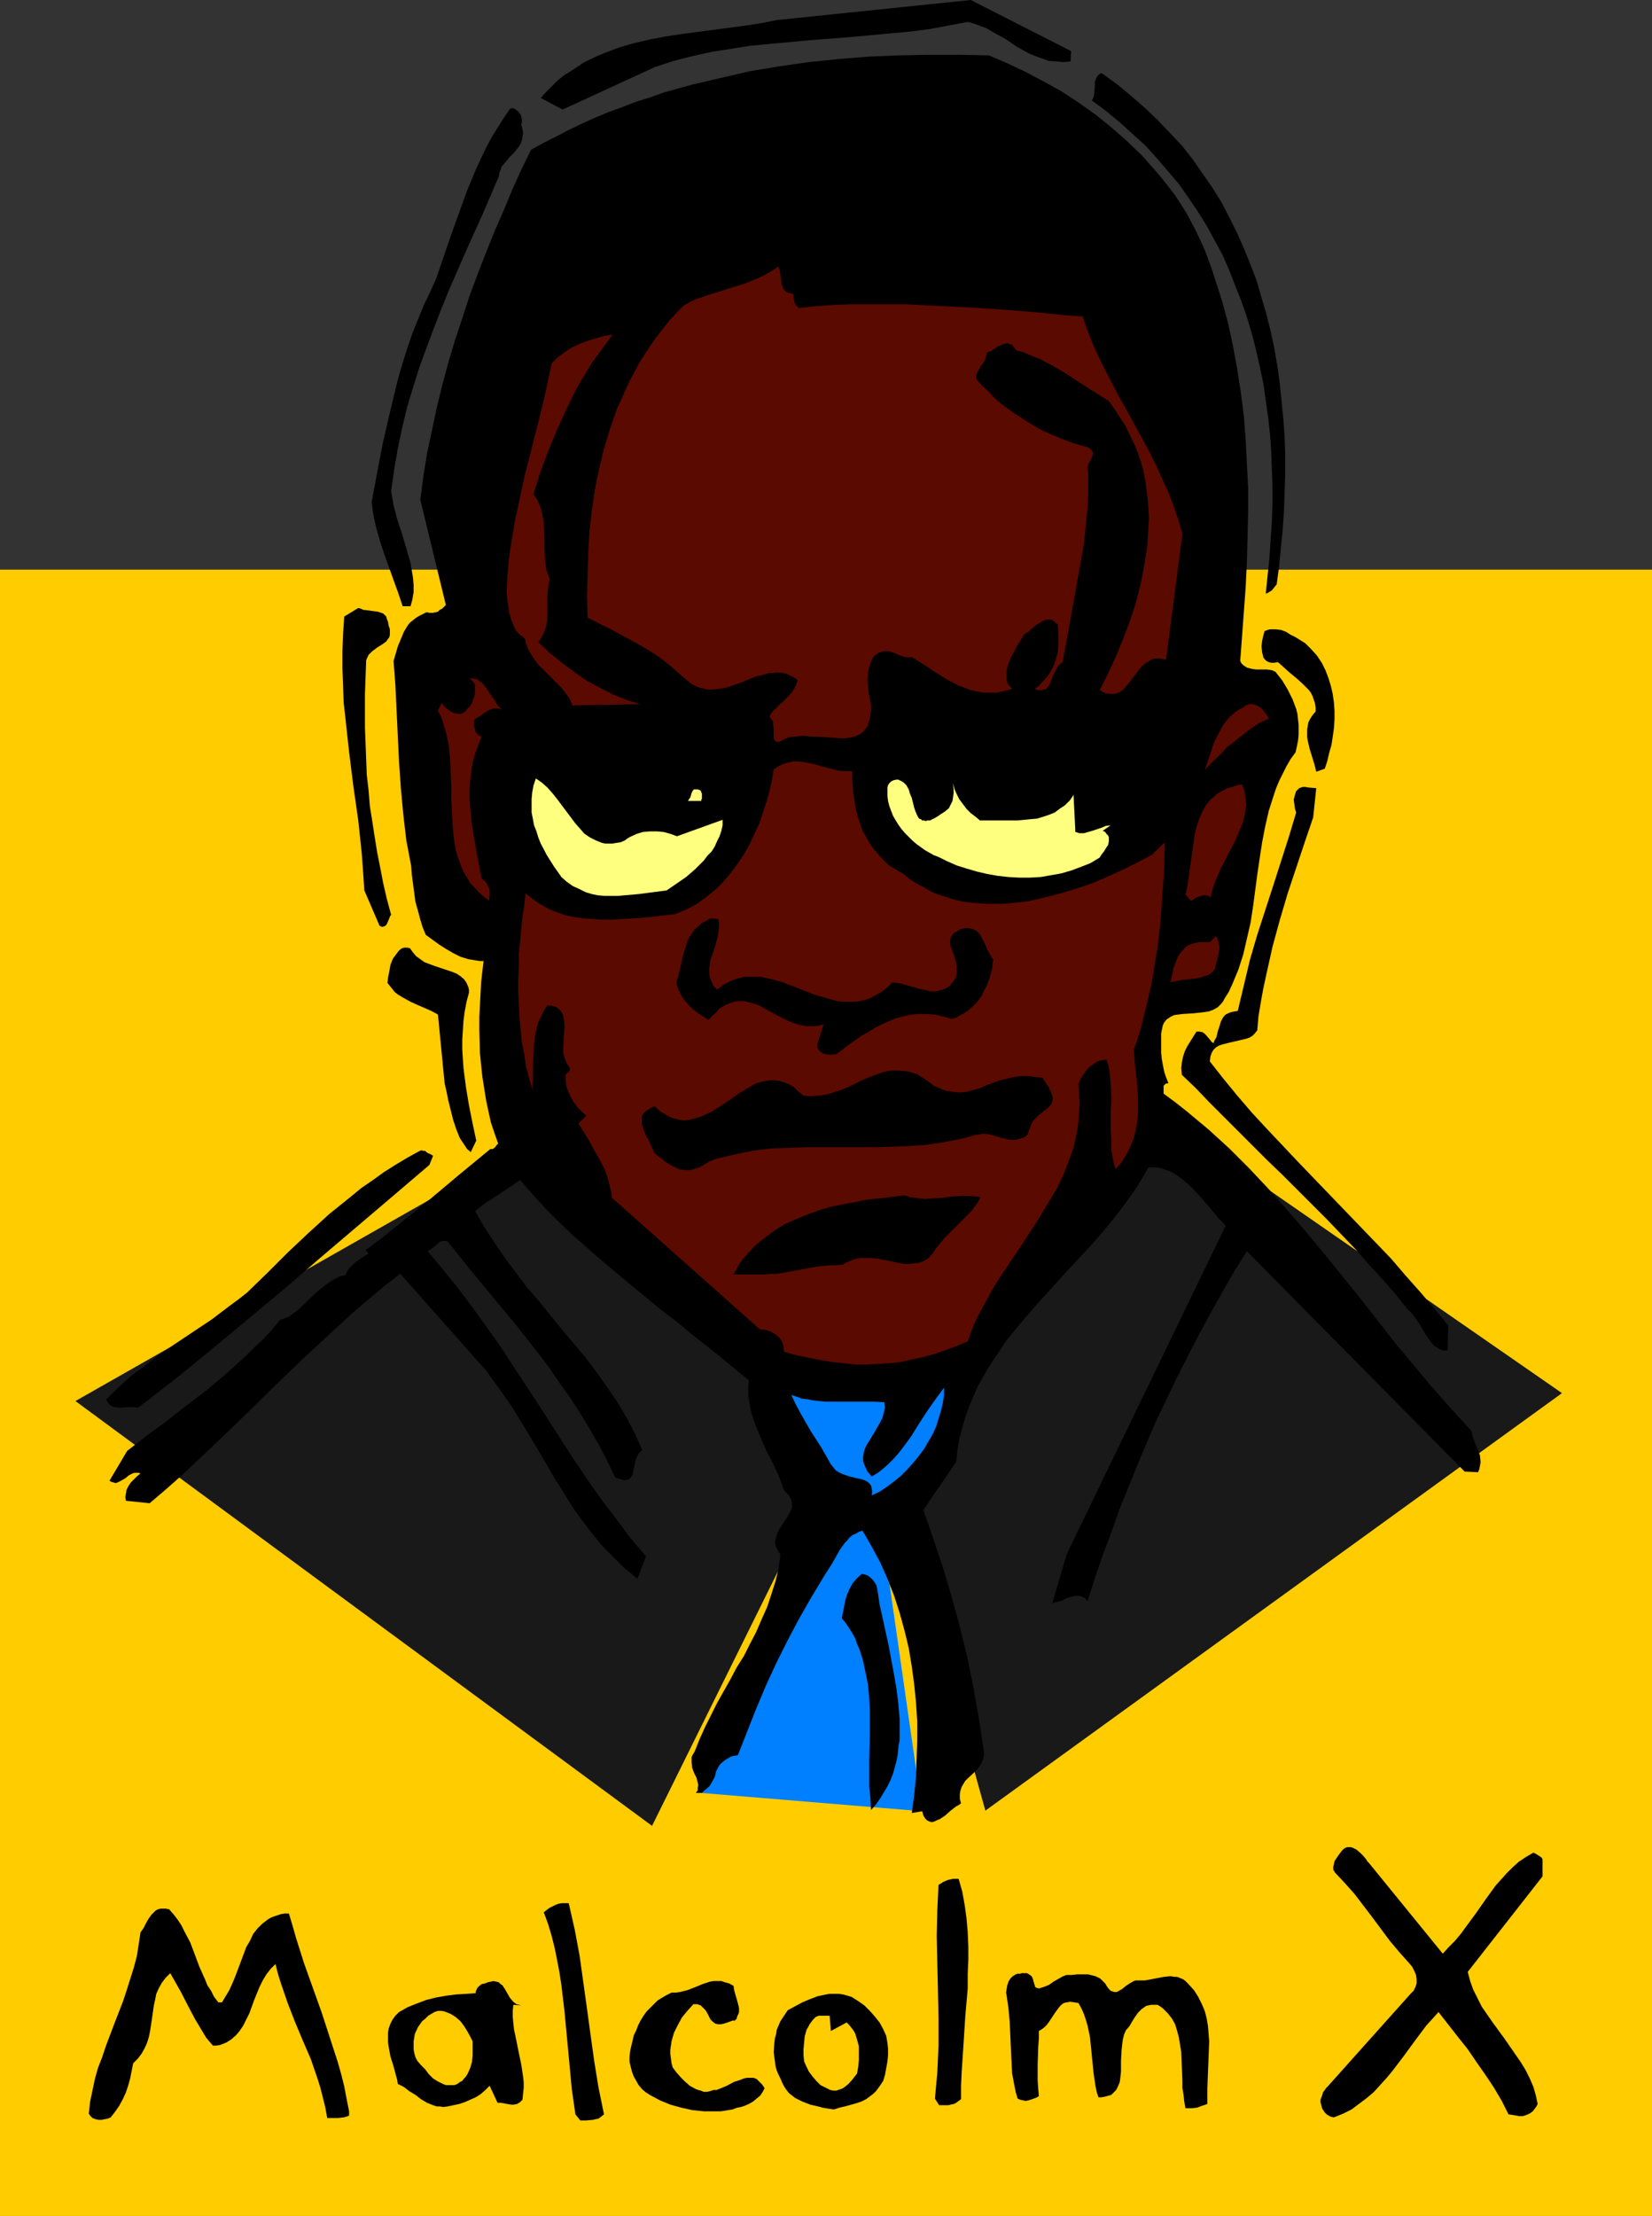
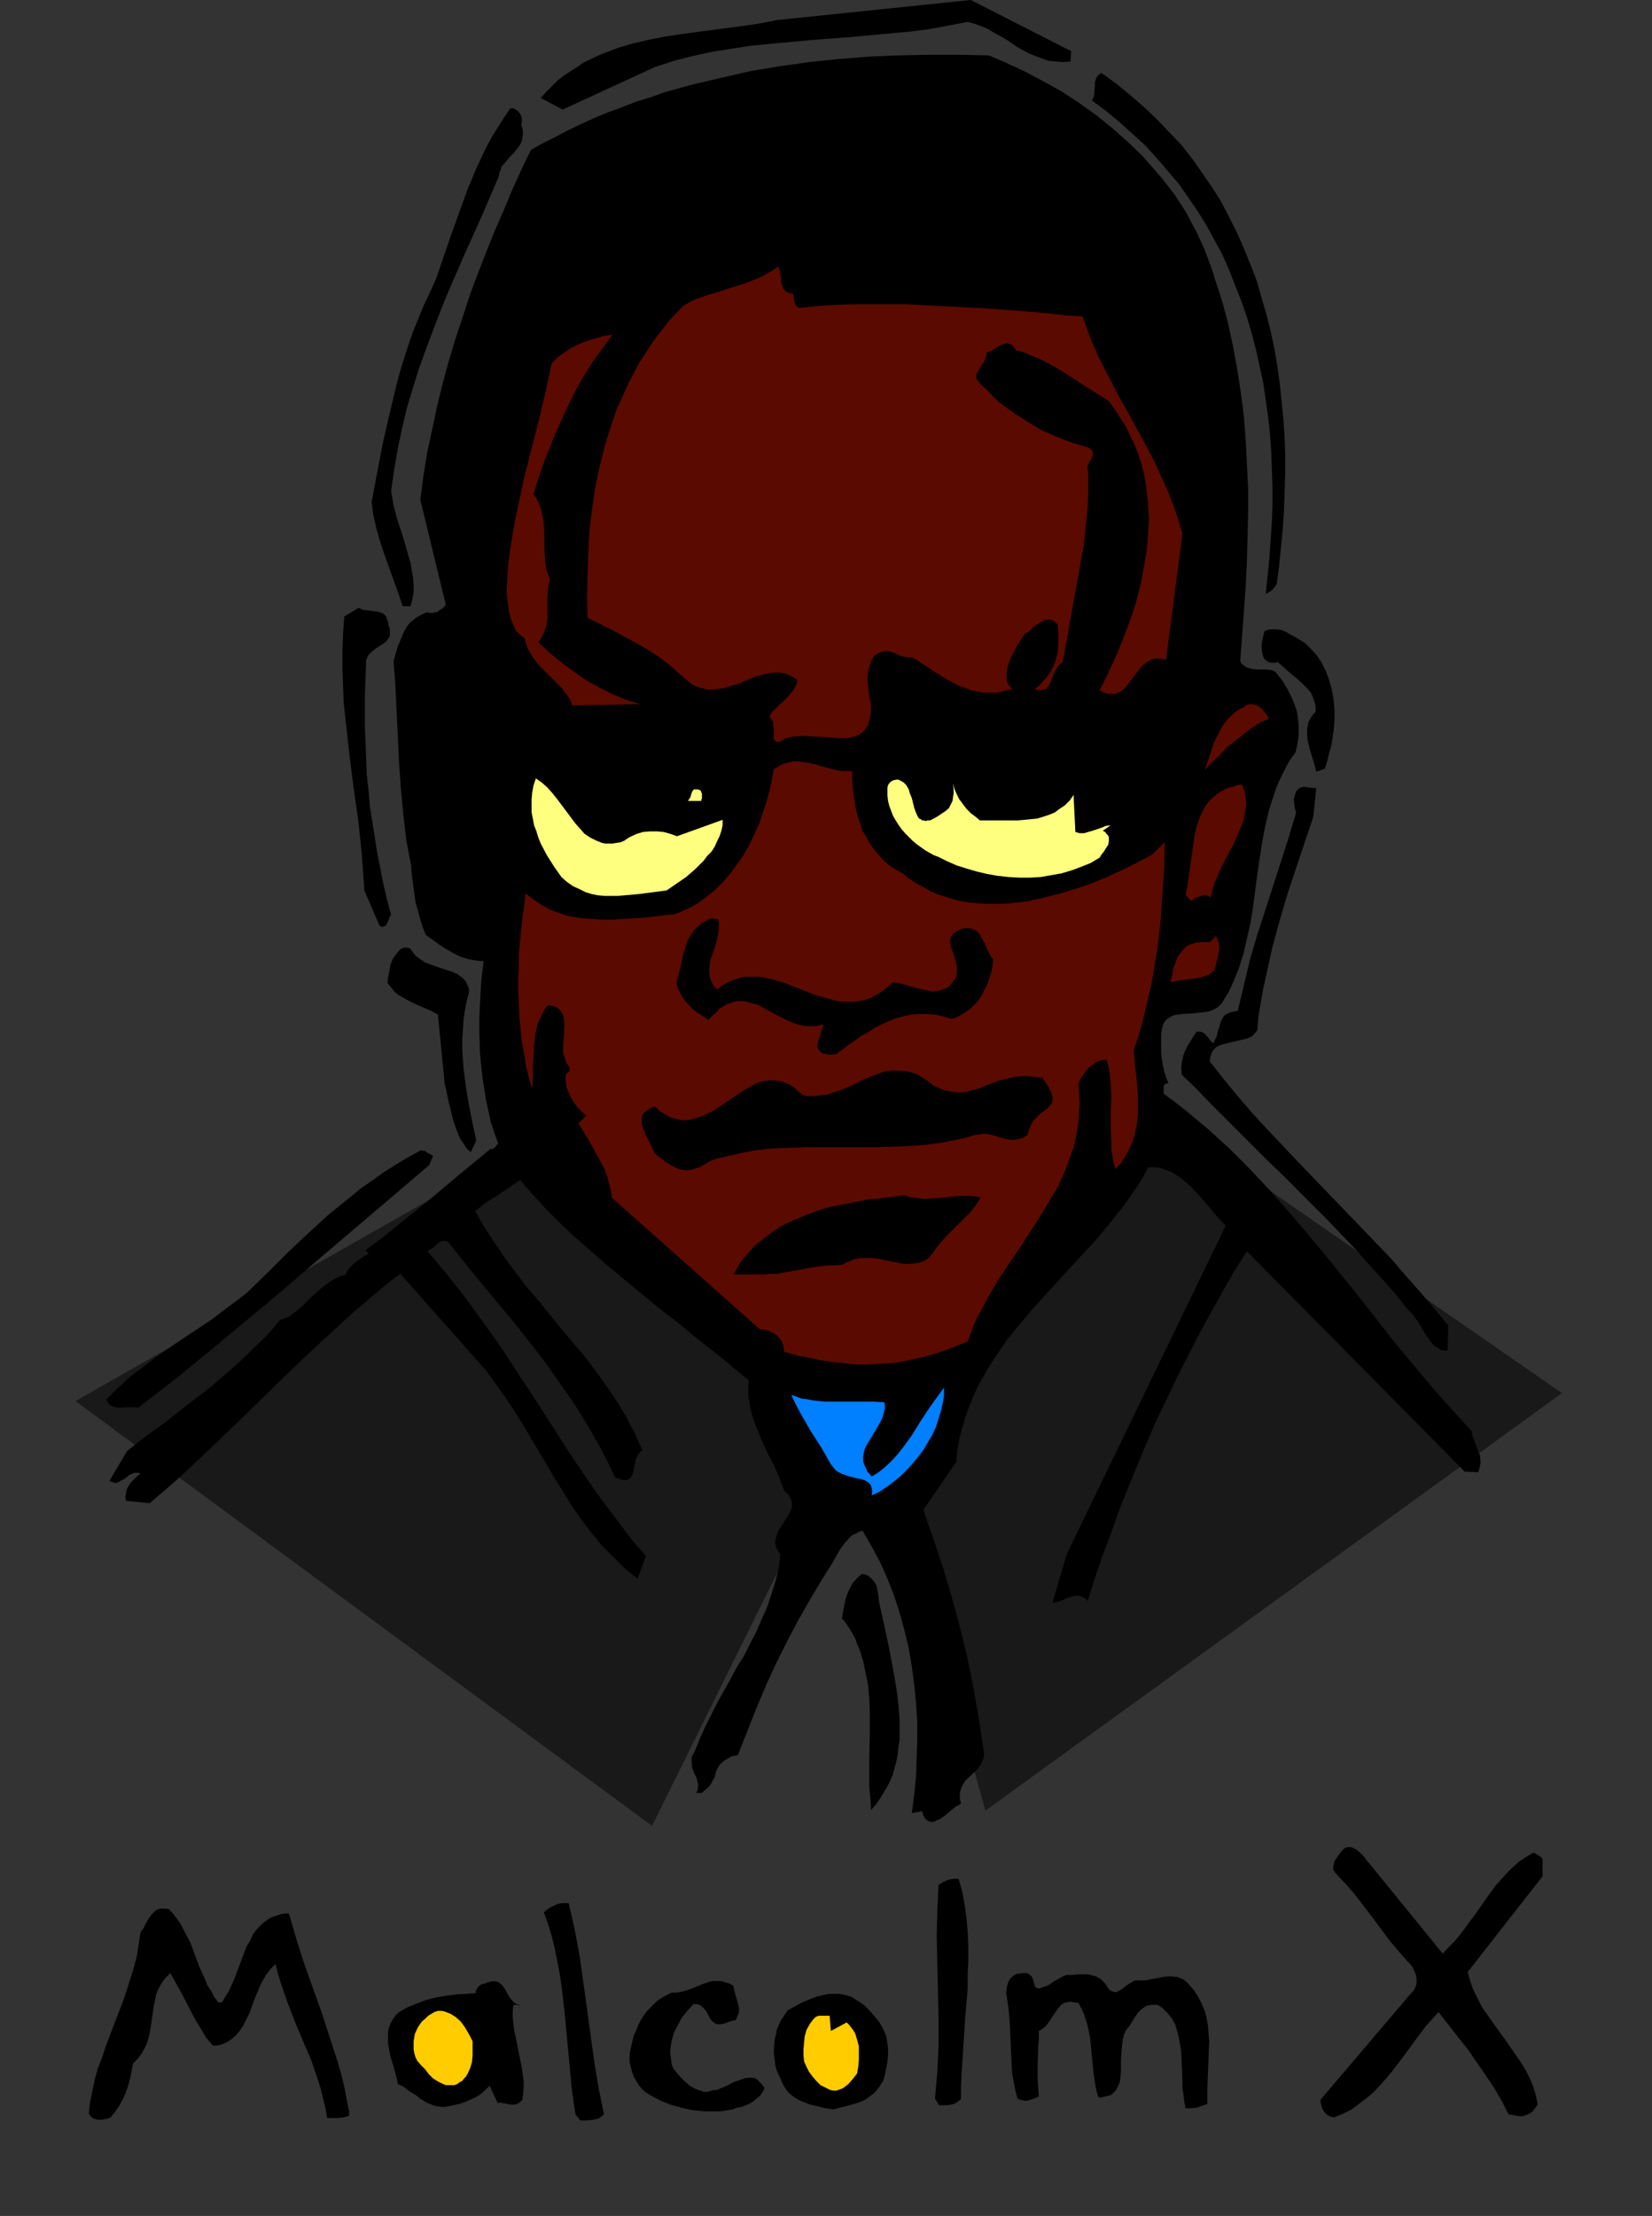
<svg xmlns="http://www.w3.org/2000/svg" xmlns:ns1="http://sodipodi.sourceforge.net/DTD/sodipodi-0.dtd" xmlns:ns2="http://www.inkscape.org/namespaces/inkscape" version="1.0" width="116.102mm" height="155.668mm" id="svg39" ns1:docname="Malcolm X.wmf">
  <rect width="100%" height="100%" fill="#333333" stroke="none" />
  <ns1:namedview id="namedview39" pagecolor="#ffffff" bordercolor="#000000" borderopacity="0.25" ns2:showpageshadow="2" ns2:pageopacity="0.0" ns2:pagecheckerboard="0" ns2:deskcolor="#d1d1d1" ns2:document-units="mm" />
  <defs id="defs1">
    <pattern id="WMFhbasepattern" patternUnits="userSpaceOnUse" width="6" height="6" x="0" y="0" />
  </defs>
-   <path style="fill:#ffcc00;fill-opacity:1;fill-rule:evenodd;stroke:none" d="M 438.812,588.353 V 151.249 H 0 v 437.104 z" id="path1" />
  <path style="fill:#000000;fill-opacity:1;fill-rule:evenodd;stroke:none" d="m 37.322,513.052 0.808,-1.131 0.646,-1.293 0.646,-1.131 0.808,-1.131 0.808,-0.808 0.323,-0.323 0.646,-0.323 0.646,-0.162 h 0.646 0.646 l 0.969,0.162 1.131,1.293 1.131,1.454 0.969,1.454 0.808,1.616 1.616,3.07 2.423,6.464 1.454,3.232 0.646,1.616 0.969,1.454 0.808,1.616 1.131,1.454 h 0.969 l 0.969,-1.616 0.969,-1.616 0.808,-1.778 0.808,-1.939 1.454,-3.878 1.454,-3.878 0.969,-1.616 0.808,-1.778 1.131,-1.454 1.293,-1.293 1.454,-1.131 0.808,-0.485 0.808,-0.323 0.969,-0.323 0.969,-0.323 0.969,-0.162 h 1.131 l 0.969,3.232 0.969,3.393 2.1,6.625 4.685,13.089 2.1,6.464 2.1,6.464 0.969,3.393 0.808,3.232 0.646,3.393 0.646,3.232 v 1.131 l -0.808,0.323 -0.646,0.162 -1.454,0.162 h -1.454 -1.454 l -0.485,-2.747 -0.646,-2.585 -0.646,-2.585 -0.808,-2.585 -1.777,-5.171 -2.1,-4.848 -2.1,-5.009 -1.939,-5.009 -1.777,-5.171 -0.808,-2.585 -0.646,-2.585 -1.293,1.293 -1.131,1.454 -0.969,1.616 -0.808,1.616 -1.454,3.555 -1.293,3.555 -0.808,1.616 -0.808,1.616 -0.969,1.454 -0.969,1.131 -1.293,1.131 -1.293,0.808 -1.616,0.646 -0.969,0.162 h -0.969 l -1.777,-2.101 -1.454,-2.424 -1.454,-2.424 -1.293,-2.424 -2.585,-5.009 -2.747,-4.848 -1.293,1.293 -0.969,1.293 -0.808,1.454 -0.646,1.454 -0.323,1.616 -0.323,1.454 -0.485,3.393 -0.485,3.232 -0.323,1.616 -0.485,1.616 -0.646,1.454 -0.808,1.454 -0.969,1.293 -1.293,1.293 -0.808,4.04 -0.485,1.778 -0.646,1.939 -0.808,1.778 -0.969,1.778 -1.131,1.616 -1.131,1.454 -0.808,0.323 -0.808,0.162 -0.808,0.162 H 26.174 l -0.808,-0.162 -0.808,-0.323 -0.485,-0.485 -0.485,-0.646 0.323,-3.07 0.646,-3.07 0.646,-3.07 0.808,-2.909 1.131,-2.909 0.969,-2.909 2.262,-5.979 2.262,-5.817 0.969,-2.909 0.969,-3.07 0.969,-3.07 0.808,-3.07 0.485,-3.07 z" id="path2" />
  <path style="fill:#000000;fill-opacity:1;fill-rule:evenodd;stroke:none" d="m 105.987,534.22 2.262,-1.293 2.423,-0.97 2.585,-0.97 2.585,-0.646 2.747,-0.485 2.585,-0.323 2.747,-0.162 2.423,-0.162 v -0.323 l 0.162,-0.485 0.323,-0.646 0.485,-0.485 0.646,-0.485 0.808,-0.162 0.808,-0.323 0.808,-0.162 0.646,-0.162 0.808,0.162 0.646,0.162 0.485,0.485 0.485,0.323 0.646,0.97 0.646,1.131 0.646,1.131 0.808,0.97 0.323,0.323 0.646,0.485 0.646,0.162 0.646,0.162 -2.1,-0.162 -0.162,1.616 v 1.616 l 0.323,3.232 0.646,3.07 0.646,3.232 0.646,3.07 0.485,3.232 0.162,1.454 v 1.616 l -0.162,1.454 -0.162,1.616 -0.323,0.323 -0.323,0.323 -0.808,0.485 -0.808,0.162 h -0.808 l -0.969,-0.162 -0.808,-0.162 -0.969,-0.162 h -0.808 l -2.1,-4.525 -1.131,1.131 -1.293,1.131 -1.293,0.808 -1.454,0.646 -1.454,0.646 -1.454,0.485 -3.07,0.646 -1.131,0.162 -0.969,-0.162 h -0.808 l -0.969,-0.323 -1.616,-0.646 -1.616,-0.97 -1.454,-1.131 -1.616,-0.97 -1.454,-1.131 -1.616,-0.808 -0.162,-1.131 -0.323,-1.131 -0.646,-2.424 -0.808,-2.585 -0.485,-2.585 -0.162,-1.131 v -1.293 -1.293 l 0.162,-1.131 0.485,-1.293 0.485,-0.97 0.808,-1.131 z" id="path3" />
  <path style="fill:#ffcc00;fill-opacity:1;fill-rule:evenodd;stroke:none" d="m 116.327,533.897 h 0.969 l 0.808,0.162 0.808,0.323 0.808,0.323 1.293,0.808 1.293,1.131 0.969,1.293 0.808,1.293 0.808,1.454 0.646,1.293 v 1.939 1.778 l -0.162,1.778 -0.485,1.616 -0.646,1.454 -0.485,0.808 -0.485,0.485 -0.485,0.646 -0.646,0.323 -0.646,0.485 -0.808,0.323 h -0.808 -0.808 -0.646 l -0.808,-0.323 -1.293,-0.646 -1.293,-0.808 -1.131,-1.131 -0.969,-1.293 -1.131,-1.131 -0.969,-1.131 -0.485,-0.97 -0.323,-1.131 -0.162,-0.97 v -0.97 -1.131 l 0.162,-0.97 0.162,-0.97 0.808,-1.778 1.131,-1.616 0.808,-0.646 0.808,-0.808 0.808,-0.485 0.808,-0.485 z" id="path4" />
  <path style="fill:#000000;fill-opacity:1;fill-rule:evenodd;stroke:none" d="m 151.064,505.295 0.808,3.555 0.808,3.555 1.293,6.948 0.969,6.948 0.969,6.948 0.969,7.11 0.969,6.948 1.131,6.948 1.454,7.11 -0.808,0.646 -0.646,0.485 -0.808,0.162 -0.646,0.162 -1.777,0.162 h -1.616 l -1.293,-1.616 -0.969,-6.787 -0.646,-6.948 -1.293,-13.735 -0.808,-6.787 -0.485,-3.232 -0.646,-3.393 -0.646,-3.232 -0.808,-3.232 -0.969,-3.232 -1.131,-3.07 1.454,-1.131 1.616,-0.808 0.808,-0.323 0.969,-0.162 h 0.808 z" id="path5" />
  <path style="fill:#000000;fill-opacity:1;fill-rule:evenodd;stroke:none" d="m 178.368,529.049 h 1.131 l 1.131,-0.162 1.939,-0.485 2.1,-0.808 1.939,-0.808 1.939,-0.646 0.969,-0.162 h 0.969 1.131 l 0.969,0.323 1.131,0.323 1.131,0.646 0.162,1.131 0.323,1.131 0.323,1.131 0.323,1.131 0.323,1.293 v 1.131 l -0.162,0.485 -0.323,0.646 -0.162,0.646 -0.485,0.485 h -0.646 l -0.808,0.323 -1.454,0.485 -0.808,0.162 h -0.646 l -0.808,-0.162 -0.646,-0.485 -0.646,-0.646 -0.808,-1.616 -0.485,-0.808 -0.646,-0.646 -0.646,-0.646 -0.485,-0.162 -0.323,-0.162 h -0.646 -0.485 l -1.616,1.778 -1.454,1.778 -1.131,2.101 -0.969,1.939 -0.323,1.131 -0.323,1.131 -0.162,1.131 -0.162,1.131 v 1.131 l 0.162,1.131 0.162,1.293 0.323,1.131 0.969,1.293 1.131,1.293 1.131,1.131 1.293,1.131 1.454,0.808 0.808,0.323 0.646,0.162 0.808,0.323 h 0.808 l 0.808,-0.162 0.969,-0.323 h 0.808 l 0.808,-0.323 1.939,-0.808 1.777,-0.97 1.939,-0.646 0.808,-0.323 0.808,-0.162 h 0.969 0.808 l 0.808,0.323 0.646,0.646 0.808,0.808 0.646,0.97 -0.485,0.97 -0.646,0.97 -0.969,0.808 -0.969,0.808 -1.131,0.646 -1.131,0.485 -0.969,0.323 -0.969,0.162 -1.293,0.485 -3.07,0.485 h -1.454 -3.07 l -3.07,-0.323 -2.908,-0.646 -2.908,-0.808 -2.747,-1.131 -2.423,-1.293 -1.293,-0.808 -0.969,-0.808 -0.969,-1.131 -0.646,-1.131 -0.646,-1.131 -0.485,-1.293 -0.646,-2.585 v -1.454 l 0.162,-1.454 0.323,-1.454 0.323,-1.293 0.323,-1.454 0.646,-1.293 0.485,-1.293 0.646,-1.293 0.808,-1.293 0.808,-1.131 0.969,-0.97 0.969,-0.97 0.969,-0.97 1.293,-0.808 1.131,-0.646 z" id="path6" />
  <path style="fill:#000000;fill-opacity:1;fill-rule:evenodd;stroke:none" d="m 209.227,533.735 3.878,-2.101 1.939,-0.808 2.1,-0.808 2.262,-0.485 0.969,-0.162 h 1.131 1.293 l 1.131,0.162 1.131,0.323 1.131,0.323 1.777,1.131 1.616,1.131 1.454,1.454 1.293,1.454 1.293,1.616 0.969,1.778 0.808,1.778 0.162,0.97 0.162,0.97 0.162,1.454 v 1.778 l -0.162,1.616 -0.323,1.778 -0.323,1.778 -0.485,1.616 -0.969,1.454 -0.485,0.646 -0.485,0.646 -0.646,0.646 -0.646,0.485 -1.293,0.97 -1.293,0.646 -1.454,0.485 -2.908,0.808 -1.454,0.323 -1.454,0.485 -2.1,-0.323 -0.969,-0.162 -1.131,-0.323 -2.1,-0.485 -2.1,-0.808 -0.969,-0.485 -0.969,-0.485 -0.808,-0.646 -0.808,-0.646 -0.646,-0.808 -0.646,-0.97 -0.485,-0.97 -0.485,-1.131 -0.485,-0.97 -0.485,-1.131 -0.323,-1.131 -0.162,-1.293 -0.162,-1.131 -0.162,-1.293 0.162,-2.424 0.162,-1.293 0.323,-1.131 0.162,-1.131 0.485,-1.131 0.485,-1.131 0.646,-0.97 0.646,-0.97 z" id="path7" />
  <path style="fill:#ffcc00;fill-opacity:1;fill-rule:evenodd;stroke:none" d="m 217.467,535.19 h 2.908 l 0.323,4.04 4.201,-2.262 0.646,0.646 0.646,0.808 0.485,0.646 0.485,0.808 0.485,1.616 0.485,1.778 v 1.778 1.939 l -0.162,1.778 -0.323,1.778 -1.131,1.454 -1.131,1.293 -0.808,0.646 -0.646,0.485 -0.808,0.323 -0.969,0.323 h -0.808 l -0.808,-0.162 -1.293,-0.646 -1.293,-0.646 -1.131,-1.131 -0.969,-1.131 -0.969,-1.293 -0.646,-1.293 -0.646,-1.454 -0.162,-1.616 v -1.616 l 0.162,-1.778 0.162,-1.616 0.485,-1.778 0.485,-0.808 0.323,-0.646 0.485,-0.646 0.485,-0.646 0.646,-0.646 z" id="path8" />
  <path style="fill:#000000;fill-opacity:1;fill-rule:evenodd;stroke:none" d="m 249.296,500.448 1.293,-0.808 1.131,-0.485 1.454,-0.323 h 1.454 l 0.969,3.393 0.646,3.555 0.485,3.555 0.323,3.717 0.162,3.717 v 3.717 L 257.051,524.04 v 3.878 l -0.646,7.433 -0.485,7.595 -0.485,7.272 -0.162,3.555 v 3.555 l -0.646,0.485 -0.646,0.485 -0.646,0.323 -0.808,0.162 -0.646,0.162 h -0.808 -0.808 -0.808 l -1.131,-1.778 v 0.162 l 0.323,-3.555 0.323,-3.555 0.162,-3.555 0.162,-3.555 v -7.272 l -0.162,-7.433 -0.162,-7.11 -0.162,-7.272 0.162,-6.948 0.162,-3.393 z" id="path9" />
  <path style="fill:#000000;fill-opacity:1;fill-rule:evenodd;stroke:none" d="m 270.945,524.04 0.485,-0.162 h 0.485 0.808 l 0.646,0.323 0.646,0.485 0.323,0.646 0.162,0.646 0.485,1.616 0.323,0.162 0.485,0.162 h 0.323 l 0.485,-0.162 0.969,-0.323 1.131,-0.485 1.131,-0.808 2.262,-1.293 1.131,-0.485 h 1.454 l 1.454,-0.162 h 1.454 1.454 l 1.293,0.323 0.646,0.162 0.646,0.323 0.646,0.323 0.646,0.646 0.646,0.646 0.485,0.808 0.485,0.646 0.485,0.485 0.485,0.162 0.485,0.162 h 0.646 l 0.323,-0.162 1.131,-0.646 0.969,-0.808 0.969,-0.646 1.131,-0.646 0.485,-0.162 h 0.646 1.777 l 1.777,-0.323 3.393,-0.646 1.777,-0.162 0.808,0.162 h 0.808 l 0.808,0.323 0.808,0.323 0.646,0.485 0.646,0.646 1.616,1.778 1.131,1.778 0.969,1.939 0.808,1.939 0.485,1.939 0.323,1.939 0.162,1.939 0.162,2.101 -0.162,4.201 -0.162,4.04 -0.162,4.201 v 2.101 2.101 l -1.454,0.485 -1.293,0.485 -1.454,0.162 h -0.808 -0.808 l -0.323,-1.778 -0.162,-1.616 -0.323,-1.939 v -1.939 l -0.162,-3.878 -0.162,-3.878 -0.323,-1.939 -0.323,-1.939 -0.485,-1.778 -0.485,-1.616 -0.808,-1.454 -1.131,-1.454 -1.293,-1.293 -0.646,-0.485 -0.808,-0.485 h -0.808 -0.808 l -0.808,0.162 -0.646,0.162 -0.646,0.485 -0.485,0.323 -0.969,0.97 -0.808,1.131 -0.808,1.293 -0.646,1.131 -0.969,1.131 -0.485,1.131 -0.323,1.293 -0.162,1.293 -0.162,1.454 -0.162,2.909 v 2.909 l -0.162,1.454 -0.162,1.293 -0.485,1.131 -0.485,0.97 -0.808,0.808 -0.485,0.485 -0.485,0.162 -1.293,0.323 -0.808,0.162 h -0.808 l -0.485,-1.454 -0.323,-1.616 -0.485,-3.232 -0.323,-3.232 -0.323,-3.232 -0.323,-3.232 -0.646,-3.07 -0.485,-1.616 -0.485,-1.454 -0.646,-1.454 -0.808,-1.454 -1.131,-0.162 -1.131,-0.162 -0.808,0.162 -0.808,0.162 -0.646,0.485 -0.485,0.485 -0.485,0.646 -0.485,0.646 -1.939,2.909 -0.485,0.646 -0.646,0.646 -0.646,0.485 -0.808,0.485 v 1.939 l -0.162,2.101 -0.162,4.686 v 2.262 2.262 l 0.162,2.262 0.162,1.778 -0.485,0.323 -0.808,0.323 -1.454,0.485 -0.808,0.162 -0.646,-0.162 -0.808,-0.162 -0.646,-0.323 -0.485,-1.616 -0.323,-1.616 -0.646,-3.393 -0.162,-3.232 -0.162,-3.393 -0.323,-7.11 -0.323,-3.555 -0.485,-3.393 -0.162,-0.808 0.162,-0.97 0.162,-0.97 0.323,-0.97 0.485,-0.808 0.646,-0.646 0.808,-0.485 0.485,-0.162 z" id="path10" />
-   <path style="fill:#000000;fill-opacity:1;fill-rule:evenodd;stroke:none" d="m 374.67,529.372 0.808,-0.808 0.485,-0.97 0.323,-0.97 v -1.131 l -0.162,-1.131 -0.485,-1.131 -0.485,-0.97 -0.646,-0.808 -2.747,-3.07 -2.585,-3.07 -4.685,-6.302 -4.685,-6.14 -2.585,-2.909 -2.585,-2.747 -0.485,-0.808 v -0.808 l 0.162,-0.646 0.162,-0.808 0.969,-1.454 0.969,-1.293 0.485,-0.485 0.485,-0.323 0.485,-0.162 h 0.485 0.485 l 0.485,0.162 0.969,0.485 0.969,0.808 0.808,0.808 0.808,0.97 0.485,0.808 v -0.162 l 19.873,24.4 1.616,-1.778 1.616,-1.616 1.616,-1.939 1.293,-1.778 2.747,-3.717 2.585,-3.717 2.585,-3.555 1.454,-1.616 1.454,-1.616 1.616,-1.616 1.616,-1.454 1.939,-1.293 1.939,-1.131 0.646,0.323 1.293,0.808 0.323,0.323 0.162,0.323 v 4.525 l -19.873,25.37 0.646,2.424 0.808,2.262 1.131,2.262 1.131,2.262 1.454,2.101 1.454,2.101 3.07,4.201 2.908,4.201 1.454,2.101 1.293,2.101 1.131,2.262 0.969,2.262 0.646,2.262 0.485,2.262 -0.323,0.646 -0.485,0.646 -0.485,0.646 -0.646,0.485 -0.646,0.323 -0.808,0.323 -0.646,0.162 h -0.808 l -2.908,-0.485 -1.777,-3.555 -2.1,-3.555 -2.262,-3.393 -2.262,-3.232 -2.423,-3.555 -2.585,-3.232 -5.17,-6.625 -1.616,1.778 -1.616,1.778 -2.908,3.878 -3.07,4.201 -3.07,4.04 -1.616,1.939 -1.616,1.778 -1.777,1.939 -1.939,1.616 -1.939,1.454 -1.939,1.454 -2.262,1.131 -2.423,0.97 -0.808,-0.162 -0.646,-0.323 -0.485,-0.323 -0.485,-0.485 -0.323,-0.485 -0.323,-0.485 -0.162,-0.485 -0.162,-0.646 -0.162,-0.646 v -0.646 l 0.485,-1.293 0.162,-0.646 0.485,-0.646 0.323,-0.485 0.485,-0.485 z" id="path11" />
-   <path style="fill:#007fff;fill-opacity:1;fill-rule:evenodd;stroke:none" d="m 186.447,476.047 36.998,-74.009 h 10.179 l 11.31,78.856 z" id="path12" />
+   <path style="fill:#000000;fill-opacity:1;fill-rule:evenodd;stroke:none" d="m 374.67,529.372 0.808,-0.808 0.485,-0.97 0.323,-0.97 v -1.131 l -0.162,-1.131 -0.485,-1.131 -0.485,-0.97 -0.646,-0.808 -2.747,-3.07 -2.585,-3.07 -4.685,-6.302 -4.685,-6.14 -2.585,-2.909 -2.585,-2.747 -0.485,-0.808 v -0.808 l 0.162,-0.646 0.162,-0.808 0.969,-1.454 0.969,-1.293 0.485,-0.485 0.485,-0.323 0.485,-0.162 h 0.485 0.485 l 0.485,0.162 0.969,0.485 0.969,0.808 0.808,0.808 0.808,0.97 0.485,0.808 v -0.162 l 19.873,24.4 1.616,-1.778 1.616,-1.616 1.616,-1.939 1.293,-1.778 2.747,-3.717 2.585,-3.717 2.585,-3.555 1.454,-1.616 1.454,-1.616 1.616,-1.616 1.616,-1.454 1.939,-1.293 1.939,-1.131 0.646,0.323 1.293,0.808 0.323,0.323 0.162,0.323 v 4.525 l -19.873,25.37 0.646,2.424 0.808,2.262 1.131,2.262 1.131,2.262 1.454,2.101 1.454,2.101 3.07,4.201 2.908,4.201 1.454,2.101 1.293,2.101 1.131,2.262 0.969,2.262 0.646,2.262 0.485,2.262 -0.323,0.646 -0.485,0.646 -0.485,0.646 -0.646,0.485 -0.646,0.323 -0.808,0.323 -0.646,0.162 h -0.808 l -2.908,-0.485 -1.777,-3.555 -2.1,-3.555 -2.262,-3.393 -2.262,-3.232 -2.423,-3.555 -2.585,-3.232 -5.17,-6.625 -1.616,1.778 -1.616,1.778 -2.908,3.878 -3.07,4.201 -3.07,4.04 -1.616,1.939 -1.616,1.778 -1.777,1.939 -1.939,1.616 -1.939,1.454 -1.939,1.454 -2.262,1.131 -2.423,0.97 -0.808,-0.162 -0.646,-0.323 -0.485,-0.323 -0.485,-0.485 -0.323,-0.485 -0.323,-0.485 -0.162,-0.485 -0.162,-0.646 -0.162,-0.646 v -0.646 z" id="path11" />
  <path style="fill:#191919;fill-opacity:1;fill-rule:evenodd;stroke:none" d="m 20.034,371.983 120.851,-68.676 58.487,58.496 21.327,26.986 -47.5,95.985 z" id="path13" />
  <path style="fill:#191919;fill-opacity:1;fill-rule:evenodd;stroke:none" d="M 251.719,357.763 310.206,297.328 414.9,369.882 261.736,480.734 237.663,394.121 Z" id="path14" />
  <path style="fill:#000000;fill-opacity:1;fill-rule:evenodd;stroke:none" d="m 65.596,343.22 5.493,-5.332 5.332,-5.333 5.493,-5.171 5.493,-5.009 5.816,-4.686 2.747,-2.262 3.07,-2.101 2.908,-2.101 3.07,-1.939 3.231,-1.939 3.231,-1.778 0.485,-0.162 0.485,0.162 h 0.485 l 0.323,0.323 0.485,0.323 0.485,0.162 0.808,0.485 -0.969,2.424 -9.855,8.403 -9.694,8.241 -9.694,8.241 -9.371,8.08 -9.694,8.08 -9.532,7.918 -9.694,7.918 -9.855,7.595 -1.131,-0.162 h -1.293 l -2.423,0.162 -1.293,-0.162 -0.485,-0.162 -0.485,-0.162 -0.485,-0.323 -0.323,-0.485 -0.323,-0.323 -0.162,-0.646 2.1,-2.101 2.262,-2.101 2.1,-1.939 2.423,-1.778 4.685,-3.555 4.685,-3.232 9.694,-6.464 4.685,-3.555 2.423,-1.778 z" id="path15" />
  <path style="fill:#000000;fill-opacity:1;fill-rule:evenodd;stroke:none" d="m 33.767,385.233 5.17,-4.04 5.332,-3.878 5.332,-4.201 5.332,-4.04 5.17,-4.363 5.009,-4.525 2.423,-2.424 2.423,-2.262 2.262,-2.424 2.1,-2.585 1.293,-0.485 1.293,-0.485 0.969,-0.808 1.131,-0.808 1.939,-1.778 1.777,-1.778 1.939,-1.778 2.1,-1.616 1.131,-0.808 1.131,-0.646 1.293,-0.646 1.454,-0.323 0.323,-0.808 0.485,-0.808 0.808,-0.808 0.808,-0.808 1.777,-1.293 0.969,-0.646 0.969,-0.485 -0.808,-0.97 4.362,-3.232 4.201,-3.393 8.24,-6.625 4.039,-3.393 4.039,-3.393 8.24,-6.787 h 0.323 0.323 l 0.646,-0.485 0.323,-0.485 0.485,-0.485 -0.969,-2.747 -0.969,-2.909 -0.646,-2.909 -0.646,-3.07 -0.485,-3.07 -0.485,-3.07 -0.323,-3.07 -0.323,-3.232 -0.162,-6.302 v -3.232 l 0.162,-3.07 0.162,-3.07 0.162,-3.07 0.323,-2.909 0.323,-2.747 h -0.969 l -1.131,-0.162 -1.939,-0.323 -2.1,-0.646 -1.939,-0.97 -1.939,-1.131 -1.777,-1.131 -3.554,-2.585 -0.808,-1.939 -0.646,-2.101 -0.646,-2.424 -0.646,-2.262 -0.323,-2.424 -0.323,-2.424 -0.323,-2.424 -0.162,-2.262 -0.646,-3.393 -0.646,-3.393 -0.808,-6.948 -0.646,-6.948 -0.485,-6.948 -0.323,-6.787 -0.323,-6.787 -0.323,-6.787 -0.485,-6.464 1.131,-3.878 0.808,-1.939 0.808,-1.939 0.969,-1.616 0.646,-0.808 0.808,-0.646 0.808,-0.646 0.808,-0.485 0.969,-0.485 0.969,-0.485 0.969,0.162 h 0.646 l 0.808,-0.162 0.646,-0.162 0.485,-0.485 0.646,-0.323 0.969,-0.97 -6.786,-27.955 0.808,-6.14 0.969,-6.14 1.293,-5.979 1.293,-6.14 1.454,-5.979 1.616,-5.979 1.777,-5.979 1.939,-5.817 1.939,-5.979 2.1,-5.656 2.262,-5.817 2.262,-5.656 2.423,-5.494 2.262,-5.494 2.423,-5.333 2.585,-5.333 3.231,-1.778 3.554,-1.778 3.393,-1.778 3.393,-1.616 3.554,-1.616 3.554,-1.454 3.554,-1.293 3.716,-1.454 3.716,-1.131 3.554,-1.293 7.594,-2.101 7.594,-1.778 7.755,-1.778 7.755,-1.293 7.917,-1.131 7.917,-0.808 7.917,-0.646 7.917,-0.323 8.078,-0.162 h 8.078 l 7.917,0.162 4.847,2.101 4.847,2.262 4.847,2.585 4.685,2.585 4.685,3.07 4.524,3.232 4.201,3.393 4.039,3.555 4.039,3.878 3.554,4.04 1.777,2.101 1.777,2.262 1.616,2.101 1.454,2.262 1.454,2.262 1.293,2.424 1.293,2.424 1.131,2.424 1.131,2.424 0.969,2.585 0.969,2.585 0.808,2.585 1.939,5.979 1.616,5.979 1.293,5.979 1.131,6.14 0.969,6.302 0.808,6.302 0.485,6.302 0.323,6.464 0.323,6.302 v 6.464 l -0.162,6.625 -0.162,6.464 -0.323,6.625 -0.485,6.625 -0.969,13.089 0.323,0.646 0.485,0.485 0.485,0.323 0.485,0.323 1.293,0.323 1.131,0.162 h 1.454 1.293 l 1.293,0.162 0.485,0.162 0.646,0.323 1.777,2.262 1.454,2.424 0.646,1.293 0.646,1.293 0.485,1.293 0.485,1.293 0.323,1.293 0.162,1.454 0.162,1.454 v 1.293 1.454 l -0.162,1.454 -0.323,1.616 -0.323,1.454 -1.293,1.778 -1.131,1.939 -0.969,1.939 -0.969,1.939 -0.808,1.939 -0.646,1.939 -1.293,4.04 -0.969,4.201 -0.808,4.201 -0.646,4.201 -0.646,4.363 -1.131,8.564 -0.646,4.201 -0.969,4.201 -0.969,4.201 -1.293,4.04 -0.808,1.939 -0.808,1.939 -0.969,2.101 -1.131,1.778 -0.323,0.646 -0.485,0.646 -0.485,0.485 -0.485,0.485 -1.131,0.646 -1.293,0.485 -1.131,0.162 -1.454,0.162 -1.454,0.162 -2.747,0.162 -1.293,0.162 -1.131,0.162 -0.969,0.485 -0.969,0.646 -0.646,0.808 -0.323,0.646 -0.162,0.646 -0.162,0.808 -0.162,0.808 v 1.778 1.778 1.616 l 0.162,1.616 0.323,1.778 0.323,1.616 0.485,1.454 0.646,1.616 h -0.323 -0.162 l -0.323,0.162 -0.485,0.485 v 2.101 l 3.07,2.262 3.07,2.424 2.908,2.424 2.908,2.424 5.493,5.009 5.332,5.333 5.17,5.494 5.009,5.656 4.847,5.656 4.847,5.817 9.532,11.796 4.685,5.979 4.685,5.979 4.847,5.817 5.009,5.979 5.009,5.656 5.332,5.817 0.323,1.454 0.485,1.293 0.485,1.293 0.485,1.293 0.485,1.131 0.162,1.454 v 0.646 l -0.162,0.808 -0.162,0.808 -0.323,0.808 -3.554,-0.162 -57.84,-58.496 -3.393,5.333 -3.231,5.656 -3.07,5.494 -3.07,5.656 -2.908,5.656 -2.908,5.656 -2.747,5.817 -2.747,5.656 -2.585,5.979 -2.423,5.817 -2.423,5.979 -2.423,5.979 -2.1,5.979 -2.262,5.979 -2.1,6.14 -1.939,6.14 -0.485,-0.646 -0.485,-0.323 -0.646,-0.323 -0.646,-0.162 h -0.485 -0.485 l -1.293,0.323 -1.131,0.323 -1.131,0.646 -1.293,0.323 -1.293,0.323 3.878,-13.089 42.169,-87.098 -2.262,-2.424 -2.262,-2.747 -2.262,-2.585 -2.423,-2.585 -1.293,-1.131 -1.293,-1.131 -1.454,-0.97 -1.293,-0.808 -1.454,-0.485 -1.454,-0.485 -1.454,-0.162 h -1.616 l -1.454,2.585 -1.454,2.424 -3.393,4.848 -3.554,4.525 -3.878,4.686 -4.039,4.363 -4.201,4.525 -8.078,8.888 -3.878,4.525 -3.716,4.525 -1.616,2.424 -1.616,2.424 -1.616,2.424 -1.454,2.585 -1.454,2.585 -1.131,2.585 -1.131,2.747 -0.969,2.747 -0.808,2.747 -0.808,3.07 -0.485,2.909 -0.323,3.07 -8.725,12.766 2.747,7.918 2.585,7.756 2.262,7.595 2.1,7.756 1.939,7.918 1.616,7.918 1.454,8.241 0.646,4.201 0.646,4.363 0.162,1.131 -0.162,1.131 -0.323,0.808 -0.485,0.97 -0.485,0.646 -0.646,0.808 -2.908,2.747 -0.485,0.808 -0.485,0.808 -0.323,0.97 -0.162,0.97 v 1.293 l 0.323,1.131 -0.646,0.485 -0.646,0.323 -1.454,1.131 -1.454,1.293 -1.454,0.97 -0.808,0.323 -0.646,0.323 -0.646,0.162 -0.646,-0.162 -0.646,-0.323 -0.485,-0.485 -0.485,-0.808 -0.162,-0.646 -0.162,-0.485 -2.747,0.485 0.646,-4.848 0.485,-4.848 0.162,-4.848 0.162,-4.848 v -4.848 l -0.323,-5.009 -0.485,-4.848 -0.646,-4.848 -0.808,-4.848 -1.131,-4.686 -1.293,-4.686 -1.454,-4.525 -1.777,-4.525 -1.939,-4.363 -2.262,-4.201 -2.423,-4.201 -0.969,0.323 -0.808,0.485 -0.808,0.323 -0.808,0.646 -0.646,0.808 -0.646,0.646 -1.293,1.778 -2.1,3.717 -1.131,1.778 -1.131,1.778 -3.393,5.656 -3.231,5.656 -3.07,5.817 -2.908,5.817 -2.747,5.979 -2.585,6.14 -2.423,6.14 -2.423,6.14 -0.969,0.162 -0.808,0.162 -0.808,0.485 -0.808,0.485 -0.808,0.646 -0.646,0.646 -0.485,0.808 -0.485,0.97 -0.162,0.808 -0.162,0.646 -0.485,0.808 -0.323,0.646 -0.485,0.808 -0.646,0.646 -0.808,0.646 -0.646,0.646 h -1.616 l 0.485,-0.646 v -0.646 l 0.162,-0.808 -0.162,-0.646 -0.323,-1.293 -0.646,-1.293 -0.485,-1.293 -0.162,-1.454 v -0.646 -0.808 l 0.323,-0.646 0.485,-0.808 1.293,-3.232 1.454,-3.232 1.616,-3.232 1.616,-3.232 3.554,-6.302 1.616,-3.07 1.939,-3.07 1.616,-3.232 1.616,-3.07 1.454,-3.393 1.454,-3.232 1.131,-3.393 1.131,-3.555 0.808,-3.393 0.485,-3.717 -0.485,-0.646 -0.323,-0.646 -0.323,-0.485 -0.162,-0.646 -0.162,-0.97 0.323,-1.131 0.323,-1.131 0.485,-0.97 1.293,-1.939 1.293,-2.101 0.485,-0.97 0.323,-0.97 v -1.131 l -0.162,-0.485 -0.162,-0.485 -0.323,-0.646 -0.323,-0.485 -0.485,-0.485 -0.646,-0.646 -1.293,-3.555 -1.616,-3.555 -1.777,-3.393 -1.616,-3.717 -1.454,-3.555 -0.646,-1.939 -0.485,-1.778 -0.323,-1.939 -0.323,-1.778 v -2.101 l 0.162,-1.939 -3.554,-2.909 -3.716,-3.07 -3.878,-3.07 -3.878,-3.07 -3.878,-3.232 -4.039,-3.07 -8.078,-6.625 -7.917,-6.625 -3.878,-3.393 -3.878,-3.393 -3.716,-3.555 -3.554,-3.555 -3.393,-3.717 -3.393,-3.878 -3.07,2.101 -2.908,1.939 -3.07,1.939 -1.454,1.131 -1.454,1.131 2.423,4.201 2.747,4.201 2.747,4.04 2.908,3.878 2.908,3.878 3.231,3.717 6.139,7.595 6.301,7.433 2.908,3.878 2.747,3.878 2.747,4.04 2.423,4.04 2.262,4.363 1.939,4.363 -0.646,0.485 -0.485,0.646 -0.323,0.646 -0.323,0.808 -0.323,1.616 -0.162,0.808 -0.162,0.646 -0.162,0.808 -0.323,0.485 -0.323,0.485 -0.485,0.323 -0.646,0.162 h -0.808 l -0.969,-0.323 -0.646,-0.162 -0.485,-0.323 -2.1,-4.363 -2.1,-4.04 -2.423,-4.201 -2.423,-4.04 -2.585,-4.04 -2.908,-4.04 -2.747,-4.04 -2.908,-3.878 -5.978,-7.595 -6.301,-7.595 -6.139,-7.433 -5.816,-7.272 -0.646,-0.162 h -0.646 l -0.646,0.162 -0.646,0.485 -1.293,1.131 -1.454,0.97 4.201,5.009 4.039,5.009 3.878,5.171 3.716,5.171 3.554,5.009 3.393,5.171 6.786,10.342 6.624,10.342 3.393,5.171 3.393,5.009 3.554,5.009 3.716,4.848 3.716,5.009 4.039,4.686 -2.262,5.979 -1.616,-1.293 -1.777,-1.454 -3.07,-3.07 -3.07,-3.07 -2.747,-3.393 -2.585,-3.393 -2.423,-3.393 -2.262,-3.717 -2.262,-3.555 -4.362,-7.433 -4.362,-7.272 -2.262,-3.717 -2.423,-3.555 -2.423,-3.393 -2.585,-3.555 -22.781,-25.693 -4.201,3.232 -4.201,3.555 -4.201,3.555 -4.039,3.717 -8.24,7.595 -8.24,7.918 -8.24,8.08 -8.24,7.918 -8.401,7.918 -4.201,3.717 -4.362,3.717 -6.301,-0.646 -0.162,-0.97 0.162,-0.97 0.162,-0.97 0.485,-0.97 0.646,-0.97 0.808,-0.808 0.808,-0.808 0.969,-0.808 -0.646,-0.162 h -0.485 -0.485 l -0.485,0.162 -0.969,0.485 -0.969,0.808 -1.131,0.646 -0.969,0.485 -0.485,0.162 -0.485,-0.162 -0.646,-0.162 -0.485,-0.323 z" id="path16" />
  <path style="fill:#000000;fill-opacity:1;fill-rule:evenodd;stroke:none" d="m 95.162,161.43 0.646,0.162 0.646,0.323 1.454,0.162 1.131,0.162 1.293,0.162 0.969,0.323 0.485,0.162 0.323,0.323 0.485,0.485 0.162,0.646 0.323,0.808 0.162,0.97 0.323,0.97 v 0.808 0.646 l -0.162,0.646 -0.485,0.646 -0.323,0.485 -1.131,0.808 -1.293,0.808 -1.293,0.97 -0.485,0.485 -0.485,0.485 -0.323,0.646 -0.323,0.808 -0.162,4.525 -0.162,4.525 v 4.363 4.363 l 0.162,4.201 0.162,4.201 0.162,4.201 0.485,4.201 0.323,4.04 0.646,4.04 0.646,4.201 0.646,4.04 0.808,4.04 0.808,4.201 0.969,4.201 1.131,4.201 -0.323,0.485 -0.162,0.485 -0.485,1.131 -0.323,0.646 -0.485,0.323 -0.646,0.162 -0.323,-0.162 -0.323,-0.162 -4.039,-9.372 -0.323,-4.848 -0.323,-4.525 -0.485,-4.686 -0.485,-4.525 -1.293,-9.049 -1.131,-9.049 -0.969,-8.888 -0.485,-4.363 -0.162,-4.525 -0.162,-4.525 v -4.525 l 0.162,-4.525 0.323,-4.686 z" id="path17" />
  <path style="fill:#000000;fill-opacity:1;fill-rule:evenodd;stroke:none" d="m 115.842,74.009 4.039,-11.796 2.1,-5.817 2.1,-5.817 2.423,-5.817 1.293,-2.747 1.293,-2.747 1.454,-2.747 1.616,-2.585 1.616,-2.585 1.777,-2.585 h 0.808 l 0.646,0.323 0.646,0.485 0.485,0.646 0.323,0.646 0.162,0.808 v 0.808 l -0.162,0.646 0.323,1.131 0.162,1.131 -0.162,0.97 -0.162,0.97 -0.323,0.808 -0.485,0.808 -1.293,1.616 -1.293,1.293 -1.293,1.616 -0.646,0.646 -0.323,0.97 -0.323,0.808 -0.162,0.97 -4.362,10.18 -2.262,5.009 -2.262,5.009 -4.362,10.019 -2.1,5.171 -1.939,5.009 -1.939,5.171 -1.939,5.333 -1.616,5.171 -1.616,5.333 -1.293,5.494 -1.131,5.332 -0.969,5.656 -0.808,5.656 0.323,1.778 0.323,1.939 0.485,1.778 0.485,1.939 1.293,3.878 1.131,3.878 1.131,3.878 0.323,1.939 0.323,1.939 0.162,1.939 v 1.939 l -0.323,1.939 -0.485,1.778 h -2.1 l -1.131,-3.393 -1.293,-3.555 -2.423,-6.787 -1.131,-3.393 -0.969,-3.393 -0.808,-3.555 -0.485,-3.555 1.454,-7.756 1.454,-7.595 1.777,-7.756 1.777,-7.433 0.969,-3.717 1.131,-3.717 1.131,-3.555 1.293,-3.717 1.454,-3.555 1.454,-3.555 1.616,-3.393 z" id="path18" />
  <path style="fill:#000000;fill-opacity:1;fill-rule:evenodd;stroke:none" d="m 108.895,251.759 0.808,1.131 0.808,0.97 1.131,0.808 1.131,0.808 1.293,0.485 1.293,0.485 2.423,0.808 2.423,0.808 1.131,0.485 0.969,0.646 0.969,0.808 0.646,0.97 0.485,1.131 0.162,0.646 v 0.808 l -0.646,2.424 -0.485,2.585 -0.323,2.424 -0.162,2.585 -0.162,2.424 v 2.585 l 0.162,2.585 0.162,2.424 0.646,5.009 0.808,4.848 0.969,4.848 0.969,4.525 -1.454,3.07 -0.969,-0.808 -0.646,-0.97 -1.293,-1.939 -0.969,-2.424 -0.808,-2.424 -0.646,-2.585 -0.646,-2.585 -0.485,-2.424 -0.485,-2.101 -1.777,-18.26 -1.777,-0.97 -3.716,-1.616 -1.777,-0.808 -1.777,-0.97 -1.616,-0.97 -0.808,-0.646 -0.646,-0.808 -0.646,-0.808 -0.646,-0.808 0.162,-1.454 0.323,-1.616 0.323,-1.778 0.646,-1.616 0.485,-0.646 0.485,-0.646 0.485,-0.646 0.485,-0.485 0.485,-0.323 0.646,-0.162 h 0.646 z" id="path19" />
-   <path style="fill:#5b0a00;fill-opacity:1;fill-rule:evenodd;stroke:none" d="m 117.297,186.638 0.485,0.646 0.646,0.646 0.808,0.646 0.808,0.485 0.808,0.323 0.969,0.162 h 0.485 l 0.485,-0.162 0.323,-0.162 0.485,-0.323 0.646,-0.808 0.646,-0.646 0.485,-0.808 0.323,-0.97 0.323,-0.808 0.162,-0.97 v -1.131 -1.131 l -1.454,-1.616 0.808,0.162 h 0.646 l 0.808,0.323 0.485,0.485 0.646,0.323 0.485,0.646 0.808,1.131 0.969,1.454 0.969,1.293 0.808,1.454 1.131,1.131 -0.485,-0.162 -0.646,-0.162 h -1.131 l -0.808,0.323 -0.969,0.485 -1.616,1.131 -0.808,0.485 -0.808,0.485 -0.162,1.454 0.162,0.646 0.162,0.646 0.162,0.646 0.485,0.485 0.485,0.485 0.646,0.162 -0.969,2.424 -0.808,2.262 -0.646,2.262 -0.323,2.424 -0.323,2.262 -0.162,2.424 v 2.424 l 0.162,2.262 0.485,4.848 0.808,4.686 0.808,4.686 0.969,4.848 0.646,0.485 0.646,0.646 0.323,0.646 0.323,0.646 0.162,0.808 v 0.808 l -0.162,1.778 -1.454,-1.131 -1.293,-1.131 -1.131,-1.293 -1.131,-1.131 -0.808,-1.454 -0.808,-1.293 -0.646,-1.454 -0.646,-1.616 -0.485,-1.454 -0.485,-1.616 -0.485,-3.232 -0.323,-3.393 -0.162,-3.393 -0.162,-3.555 v -3.393 l -0.162,-3.555 -0.162,-3.555 -0.323,-3.393 -0.646,-3.232 -0.485,-1.616 -0.485,-1.616 -0.485,-1.454 -0.808,-1.454 z" id="path20" />
  <path style="fill:#000000;fill-opacity:1;fill-rule:evenodd;stroke:none" d="m 135.392,83.866 16.48,-41.206 5.978,-2.262 6.139,-2.101 6.139,-2.101 6.301,-1.939 6.301,-1.939 6.301,-1.778 6.301,-1.616 6.463,-1.616 6.301,-1.454 6.624,-1.293 6.463,-1.131 6.463,-1.131 6.463,-0.808 6.624,-0.808 6.463,-0.808 6.624,-0.485 3.878,2.424 4.039,2.424 4.039,2.585 4.039,2.585 8.24,5.333 4.039,2.747 3.878,2.909 4.039,2.909 3.716,3.232 3.716,3.232 3.554,3.393 3.393,3.555 3.231,3.717 2.908,4.04 2.747,4.04 1.293,3.878 1.293,4.04 1.131,4.04 0.969,4.201 0.969,4.04 0.969,4.04 1.616,8.403 1.293,8.564 1.131,8.564 0.969,8.564 0.646,8.726 -1.293,-0.485 -1.131,-0.808 -0.808,-0.808 -0.808,-0.97 -0.646,-1.131 -0.485,-1.131 -0.808,-2.585 -0.323,-1.293 -0.323,-1.293 -0.969,-2.585 -0.485,-1.293 -0.646,-1.293 -0.646,-1.131 -0.969,-0.97 -1.131,-1.293 -0.969,-1.454 -1.616,-3.07 -1.454,-3.07 -1.454,-3.07 -1.293,-3.07 -1.454,-3.07 -1.454,-3.07 -1.777,-2.909 h 0.646 v 0 l -1.131,-1.778 -0.969,-1.939 -0.969,-2.101 -0.969,-2.262 -0.646,-2.262 -0.646,-2.424 -0.485,-2.424 -0.323,-2.424 -5.655,-2.262 -4.524,-0.323 -4.685,-0.485 -9.371,-0.323 -9.371,-0.162 -9.532,-0.162 -9.371,-0.162 -4.685,-0.162 -4.685,-0.323 -4.685,-0.485 -4.685,-0.485 -4.685,-0.646 -4.524,-0.808 0.162,-0.808 0.162,-0.808 v -0.97 l -0.162,-0.646 -0.162,-0.808 -0.323,-0.808 -0.323,-0.646 -0.485,-0.646 -1.131,-1.293 -1.293,-1.131 -1.293,-0.808 -1.293,-0.646 -0.969,-0.485 -0.969,-0.323 -0.808,-0.323 -0.808,-0.162 -1.616,-0.323 -1.616,0.162 -1.293,0.323 -1.454,0.485 -1.293,0.646 -1.131,0.808 -1.293,1.131 -1.131,0.97 -2.262,2.101 -2.262,2.101 -1.293,0.97 -1.131,0.808 -3.231,0.485 -3.07,0.646 -3.07,0.97 -2.908,1.131 -2.908,1.131 -2.908,1.293 -5.655,2.909 -5.655,2.747 -2.908,1.454 -2.747,1.131 -3.07,0.97 -3.07,0.808 -3.07,0.646 -3.231,0.323 -3.393,7.756 -3.231,7.918 -1.616,4.04 -1.293,4.04 -1.293,4.201 -1.293,4.04 -0.969,4.201 -0.969,4.201 -0.808,4.363 -0.646,4.363 -0.323,4.363 -0.323,4.525 0.162,4.525 0.162,4.686 -0.323,-2.101 -0.646,-1.939 -0.485,-2.101 -0.646,-2.262 -1.454,-4.686 -0.646,-2.262 -0.485,-2.262 -0.485,-2.424 -0.162,-2.262 v -2.262 l 0.323,-2.101 0.162,-1.131 0.323,-0.97 0.323,-0.97 0.485,-0.97 0.646,-0.97 0.646,-0.97 0.646,-0.808 0.969,-0.808 z" id="path21" />
  <path style="fill:#5b0a00;fill-opacity:1;fill-rule:evenodd;stroke:none" d="m 146.54,96.47 1.616,-1.616 1.777,-1.293 1.939,-1.293 2.1,-0.97 2.1,-0.808 2.1,-0.646 2.262,-0.646 2.262,-0.323 -1.777,2.424 -1.777,2.424 -1.777,2.424 -3.07,5.009 -1.454,2.585 -2.585,5.332 -2.423,5.333 -2.262,5.494 -2.1,5.656 -1.777,5.656 0.808,1.131 0.646,1.293 0.485,1.293 0.323,1.293 0.323,1.454 0.162,1.454 0.162,3.07 v 3.07 l 0.162,2.909 0.162,1.616 0.162,1.454 0.485,1.293 0.485,1.293 -0.323,1.293 -0.162,1.131 -0.162,2.101 v 2.101 1.939 1.939 l -0.162,0.97 -0.162,0.97 -0.323,0.97 -0.485,1.131 -0.485,0.97 -0.808,1.131 3.07,2.909 3.231,2.585 3.231,2.424 3.231,2.262 3.554,1.939 3.554,1.778 3.554,1.454 3.716,1.131 -18.095,0.323 -0.485,-1.293 -0.646,-1.131 -0.808,-0.97 -0.808,-1.131 -1.939,-1.939 -1.939,-1.939 -2.1,-2.101 -0.808,-0.97 -0.808,-1.131 -0.808,-1.293 -0.646,-1.131 -0.485,-1.293 -0.323,-1.454 -0.646,-0.485 -0.646,-0.485 -1.131,-1.131 -0.646,-1.454 -0.646,-1.616 -0.485,-1.778 -0.485,-3.555 -0.162,-1.778 0.162,-3.878 0.323,-3.878 0.485,-3.878 0.646,-3.878 0.646,-3.717 0.808,-3.717 1.616,-7.595 1.939,-7.595 1.939,-7.595 1.777,-7.433 z" id="path22" />
  <path style="fill:#5b0a00;fill-opacity:1;fill-rule:evenodd;stroke:none" d="m 139.593,237.216 2.1,1.616 1.939,1.293 2.262,1.293 2.1,0.808 2.262,0.808 2.423,0.485 2.423,0.323 2.423,0.162 2.423,0.162 h 2.747 l 2.585,-0.162 2.747,-0.162 2.747,-0.162 5.655,-0.646 2.908,-0.323 3.07,-1.293 2.747,-1.454 2.423,-1.778 2.423,-1.939 2.1,-2.101 1.939,-2.262 1.777,-2.424 1.777,-2.585 1.454,-2.585 1.293,-2.747 1.293,-2.747 0.969,-2.909 0.969,-2.909 0.808,-2.909 0.646,-2.909 0.485,-2.909 1.293,-0.808 1.293,-0.646 1.293,-0.323 1.293,-0.323 h 1.293 l 1.293,0.162 2.747,0.485 2.747,0.808 2.585,0.646 1.293,0.323 1.293,0.162 h 1.293 1.131 v 1.939 l 0.162,2.101 0.162,2.101 0.323,1.939 0.323,1.939 0.485,1.939 0.646,1.939 0.646,1.939 0.969,1.616 0.969,1.778 1.131,1.616 1.293,1.454 1.293,1.454 1.454,1.293 1.777,1.131 1.777,0.97 1.777,1.454 1.939,1.293 1.939,0.97 1.939,1.131 1.939,0.808 2.1,0.646 1.939,0.646 2.1,0.485 2.1,0.323 2.1,0.162 2.262,0.162 h 2.1 2.262 l 2.262,-0.162 4.362,-0.485 4.362,-0.97 4.362,-1.131 4.362,-1.293 4.201,-1.454 4.201,-1.778 3.878,-1.778 3.878,-1.939 3.716,-1.939 3.554,-3.393 -0.162,6.948 -0.485,6.948 -0.485,7.11 -0.808,6.948 -1.131,6.948 -0.646,3.555 -0.808,3.393 -0.808,3.393 -0.808,3.232 -0.969,3.393 -1.131,3.232 0.162,1.939 0.162,2.101 0.485,4.201 0.323,4.201 v 2.101 2.101 l -0.162,2.101 -0.323,1.939 -0.485,2.101 -0.646,1.939 -0.808,1.778 -0.969,1.778 -1.131,1.778 -1.454,1.616 -0.485,-1.616 -0.323,-1.778 -0.323,-1.778 v -1.939 l -0.162,-3.878 v -4.04 l 0.162,-3.878 -0.162,-3.717 -0.162,-1.778 -0.162,-1.616 -0.323,-1.616 -0.485,-1.454 -1.293,0.162 -1.131,0.323 -1.131,0.808 -1.131,0.808 -0.808,0.97 -0.808,1.131 -0.646,1.131 -0.485,1.131 0.162,2.585 0.162,2.585 -0.162,2.424 -0.162,2.424 -0.323,2.262 -0.485,2.424 -0.485,2.262 -0.808,2.101 -0.808,2.262 -0.808,2.101 -1.939,4.201 -2.423,4.04 -2.423,4.04 -5.17,7.918 -5.332,7.918 -2.423,4.04 -2.262,4.201 -1.131,2.101 -0.969,2.101 -0.808,2.101 -0.808,2.262 -3.07,1.293 -3.07,1.131 -2.908,0.97 -2.908,0.808 -3.07,0.646 -2.908,0.646 -2.908,0.323 -2.908,0.162 -2.908,0.162 h -3.07 l -3.07,-0.323 -3.07,-0.323 -3.07,-0.485 -3.231,-0.646 -3.231,-0.646 -3.393,-0.97 -0.162,-1.454 -0.323,-1.131 -0.646,-0.97 -0.808,-0.808 -0.969,-0.646 -0.969,-0.485 -1.293,-0.323 -1.293,-0.162 -39.26,-34.904 -0.162,-1.293 -0.323,-1.454 -0.646,-2.585 -0.969,-2.585 -1.293,-2.424 -1.293,-2.262 -1.293,-2.424 -2.908,-4.686 2.1,-2.101 -1.131,-0.97 -1.131,-1.131 -0.969,-1.293 -0.808,-1.293 -0.646,-1.454 -0.646,-1.616 -0.162,-1.616 v -1.616 l 0.323,-0.162 0.323,-0.323 0.323,-0.323 0.162,-0.485 -0.162,-0.485 v -0.162 l -0.162,-0.162 -0.323,-0.485 -0.323,-0.485 -0.162,-0.646 -0.323,-0.808 -0.323,-0.97 v -0.97 -1.131 l 0.162,-2.424 0.162,-2.424 v -0.97 l -0.162,-1.131 -0.162,-0.97 -0.323,-0.808 -0.646,-0.808 -0.808,-0.646 -0.485,-0.162 -0.646,-0.162 -0.485,-0.162 h -0.808 l -0.808,1.131 -0.646,1.293 -1.131,2.424 -0.323,1.454 -0.323,1.293 -0.323,2.909 -0.162,2.909 -0.162,2.909 v 3.07 l -0.162,2.909 -0.808,-2.909 -0.808,-3.07 -0.485,-3.232 -0.646,-3.232 -0.323,-3.232 -0.323,-3.393 -0.162,-3.393 -0.162,-3.393 v -3.393 l 0.162,-3.393 v -3.393 l 0.323,-3.232 0.323,-3.393 0.323,-3.232 0.485,-3.07 z" id="path23" />
  <path style="fill:#000000;fill-opacity:1;fill-rule:evenodd;stroke:none" d="M 206.319,5.333 257.859,0 l 26.658,13.574 -0.162,2.747 -1.939,0.162 -1.939,-0.162 -1.939,-0.162 -1.777,-0.646 -1.777,-0.646 -1.616,-0.646 -3.231,-1.778 -3.07,-2.101 -3.231,-1.778 -1.616,-0.97 -1.616,-0.646 -1.777,-0.646 -1.777,-0.485 -5.17,0.97 -5.17,0.97 -5.17,0.646 -5.332,0.485 -10.502,0.97 -10.502,0.808 -10.502,0.97 -5.17,0.485 -5.17,0.808 -5.17,0.808 -5.17,1.131 -5.009,1.293 -5.009,1.616 -24.558,11.311 -5.816,-3.07 1.454,-1.616 1.616,-1.616 1.454,-1.454 1.616,-1.293 1.777,-1.131 1.777,-1.131 1.616,-1.131 3.716,-1.778 1.939,-0.808 3.878,-1.454 3.878,-1.131 4.201,-0.97 4.201,-0.808 4.201,-0.646 8.563,-1.131 8.563,-1.131 4.201,-0.646 z" id="path24" />
  <path style="fill:#ffff7f;fill-opacity:1;fill-rule:evenodd;stroke:none" d="m 142.339,206.675 1.616,1.131 1.454,1.293 1.293,1.454 1.293,1.616 2.423,3.232 2.423,3.232 1.293,1.454 1.131,1.293 1.454,0.97 1.616,0.808 0.808,0.323 0.808,0.323 0.808,0.162 h 0.969 0.969 l 0.969,-0.162 1.131,-0.162 1.131,-0.485 0.646,-0.485 0.808,-0.485 1.777,-0.808 1.616,-0.485 1.939,-0.162 h 1.777 l 1.777,0.162 1.777,0.485 1.777,0.646 12.117,-4.363 v 1.454 l -0.323,1.454 -0.485,1.454 -0.646,1.293 -0.646,1.454 -0.808,1.293 -1.131,1.131 -0.969,1.293 -2.262,2.262 -2.423,2.101 -2.585,1.778 -2.585,1.778 -3.716,0.485 -3.716,0.485 -3.716,0.323 -1.777,0.162 h -1.777 -1.777 l -1.777,-0.162 -1.616,-0.323 -1.616,-0.485 -1.616,-0.808 -1.777,-0.808 -1.616,-1.131 -1.454,-1.293 -1.939,-2.747 -1.939,-3.07 -1.616,-3.07 -0.646,-1.616 -0.485,-1.616 -0.646,-1.616 -0.323,-1.778 -0.323,-1.616 v -1.778 -1.778 l 0.162,-1.778 0.323,-1.778 z" id="path25" />
  <path style="fill:#5b0a00;fill-opacity:1;fill-rule:evenodd;stroke:none" d="m 181.6,81.119 1.454,-0.808 1.616,-0.808 3.231,-1.131 3.231,-0.97 3.393,-1.131 3.231,-0.97 3.231,-1.293 1.454,-0.646 1.454,-0.808 1.454,-0.808 1.293,-0.97 0.485,0.97 0.162,1.131 0.162,1.131 0.162,1.293 0.323,0.97 0.162,0.485 0.485,0.485 0.323,0.323 0.485,0.162 0.646,0.162 0.646,0.162 0.162,1.131 0.162,0.97 0.323,0.808 0.485,0.485 0.323,0.323 4.685,-0.485 4.685,-0.323 4.685,-0.162 h 4.847 9.694 l 9.532,0.485 9.532,0.485 9.532,0.646 9.209,0.808 4.524,0.485 4.524,0.323 1.293,3.717 1.454,3.717 1.616,3.555 1.777,3.555 3.716,7.11 1.939,3.393 1.939,3.555 3.878,7.11 1.777,3.555 1.616,3.555 1.616,3.555 1.454,3.717 1.293,3.717 1.131,3.878 -4.362,33.449 -0.808,-0.162 -0.646,-0.162 h -0.808 -0.646 l -0.646,0.162 -0.646,0.323 -1.131,0.646 -0.969,0.808 -0.808,0.97 -1.777,2.262 -0.808,1.131 -0.808,0.97 -0.808,0.97 -0.969,0.646 -1.131,0.485 h -0.646 -0.646 -0.646 l -0.646,-0.162 -0.808,-0.323 -0.808,-0.485 2.1,-4.201 2.1,-4.525 1.939,-4.686 1.777,-4.686 1.616,-4.848 1.293,-5.009 0.969,-5.009 0.808,-5.009 0.162,-2.585 0.162,-2.585 0.162,-2.424 -0.162,-2.585 -0.162,-2.424 -0.323,-2.424 -0.323,-2.585 -0.485,-2.424 -0.646,-2.424 -0.808,-2.424 -0.969,-2.424 -1.131,-2.262 -1.131,-2.424 -1.454,-2.262 -1.454,-2.262 -1.616,-2.262 -6.139,-3.878 -5.978,-3.878 -3.07,-1.778 -3.07,-1.616 -3.231,-1.293 -1.454,-0.646 -1.616,-0.323 -0.485,-0.646 -0.485,-0.646 -0.323,-0.323 -0.646,-0.162 -0.323,-0.162 h -0.485 l -0.969,0.323 -1.131,0.485 -0.485,0.323 -0.485,0.323 -0.969,0.646 -1.131,0.323 v 0.485 l -0.162,0.646 -0.323,0.97 -0.485,0.808 -0.646,0.808 -0.485,0.97 -0.485,0.808 -0.162,0.808 v 0.485 l 0.162,0.485 1.454,1.616 1.616,1.454 1.454,1.616 1.616,1.454 1.777,1.293 1.777,1.293 3.716,2.424 1.939,1.131 1.939,1.131 4.039,1.778 4.201,1.616 4.039,1.131 0.646,0.485 0.323,0.323 0.162,0.323 0.162,0.485 -0.162,0.646 -0.323,0.808 -0.485,0.808 -0.323,0.646 -0.162,0.97 v 0.323 l 0.162,0.646 v 3.232 3.07 l -0.162,3.393 -0.323,3.07 -0.646,6.464 -1.131,6.302 -2.262,12.604 -1.131,6.302 -1.131,6.14 -0.646,0.485 -0.485,0.485 -0.485,0.646 -0.323,0.646 -0.646,1.454 -0.485,1.293 -0.485,1.131 -0.485,0.485 -0.323,0.485 -0.646,0.162 -0.646,0.162 h -0.808 l -0.969,-0.323 1.131,-0.808 0.808,-0.97 0.808,-0.808 0.808,-0.97 0.646,-0.97 0.485,-0.97 0.485,-0.97 0.323,-0.97 0.323,-1.131 0.323,-1.131 0.162,-2.262 v -2.424 l -0.162,-2.747 -0.646,-0.485 -0.485,-0.485 -0.646,-0.323 h -0.485 -0.646 l -0.646,0.162 -1.131,0.646 -1.293,0.808 -0.969,0.808 -0.969,0.97 -0.485,0.162 -0.485,0.323 -0.969,1.616 -0.969,1.454 -0.808,1.616 -0.808,1.454 -0.646,1.616 -0.485,1.778 v 0.808 0.97 0.97 l 0.323,0.97 1.131,1.293 -1.939,0.485 -1.939,0.485 h -1.777 -1.939 l -1.777,-0.323 -1.616,-0.323 -1.616,-0.646 -1.777,-0.646 -3.07,-1.616 -3.07,-1.939 -1.454,-0.97 -1.454,-0.97 -3.07,-1.939 h -0.808 -0.646 l -1.454,-0.323 -1.131,-0.485 -0.646,-0.323 -0.485,-0.162 -1.131,-0.323 h -0.646 -0.485 l -0.646,0.162 -0.646,0.162 -0.808,0.485 -0.646,0.485 -0.485,0.646 -0.323,0.808 -0.485,1.454 -0.323,1.454 -0.162,1.778 0.162,1.616 0.162,1.939 0.646,3.393 v 1.293 l -0.162,1.131 -0.162,1.131 -0.323,0.97 -0.162,0.808 -0.485,0.646 -0.485,0.646 -0.485,0.485 -0.646,0.485 -0.646,0.323 -0.646,0.323 -0.808,0.162 -1.616,0.323 h -1.777 l -1.939,-0.162 -1.939,-0.162 -3.878,-0.162 -1.777,-0.162 -1.777,0.162 -1.616,0.162 -0.808,0.162 -0.808,0.323 -0.808,0.485 -0.646,0.323 h -0.646 l -0.323,-0.162 -0.323,-0.323 -0.162,-0.485 v -0.485 -0.485 -1.454 l -0.162,-1.293 v -0.646 l -0.323,-0.485 -0.323,-0.485 -0.323,-0.323 0.162,-0.485 0.323,-0.485 0.323,-0.485 0.485,-0.485 0.646,-0.485 0.485,-0.646 1.293,-1.131 1.293,-1.293 1.131,-1.293 0.485,-0.808 0.323,-0.646 0.323,-0.808 0.162,-0.808 -0.969,-0.646 -0.969,-0.485 -0.969,-0.485 -0.808,-0.162 -0.969,-0.162 h -0.969 l -1.939,0.162 -1.777,0.485 -1.939,0.485 -3.878,1.616 -1.939,0.646 -1.939,0.646 -1.939,0.323 -2.1,0.162 h -0.969 l -0.969,-0.323 -0.969,-0.162 -1.131,-0.485 -0.969,-0.485 -0.969,-0.808 -0.969,-0.808 -1.131,-0.97 -2.747,-2.424 -2.908,-2.262 -3.07,-1.939 -3.07,-1.778 -6.301,-3.393 -3.231,-1.616 -3.231,-1.616 -0.162,-5.656 0.162,-5.817 0.162,-5.817 0.323,-5.656 0.646,-5.656 0.808,-5.494 1.131,-5.494 1.293,-5.333 1.616,-5.332 1.777,-5.171 1.131,-2.424 1.131,-2.585 1.131,-2.424 1.293,-2.424 1.293,-2.424 1.454,-2.262 1.454,-2.262 1.616,-2.262 1.777,-2.262 1.616,-2.101 1.939,-2.101 z" id="path26" />
  <path style="fill:#000000;fill-opacity:1;fill-rule:evenodd;stroke:none" d="m 174.006,293.773 1.293,1.293 1.454,0.808 1.293,0.808 1.293,0.323 1.293,0.323 1.131,0.162 1.293,-0.162 1.293,-0.323 1.131,-0.323 1.293,-0.485 2.423,-1.131 2.262,-1.454 2.423,-1.616 2.262,-1.616 2.423,-1.454 1.131,-0.646 1.131,-0.646 1.131,-0.323 1.293,-0.323 1.131,-0.162 h 1.293 l 1.293,0.162 1.131,0.323 1.293,0.485 1.454,0.808 1.131,1.131 1.454,1.131 1.131,0.162 h 1.131 l 2.1,-0.162 2.1,-0.323 1.939,-0.646 1.939,-0.646 1.939,-0.808 3.554,-1.778 1.939,-0.808 1.777,-0.646 1.777,-0.646 1.939,-0.323 h 1.777 l 2.1,0.162 0.969,0.162 0.969,0.323 1.131,0.323 0.969,0.646 1.293,0.808 1.131,0.808 0.969,0.808 1.131,0.485 1.131,0.485 0.969,0.323 0.969,0.162 0.969,0.162 1.777,0.162 1.777,-0.162 1.777,-0.485 1.777,-0.485 1.777,-0.808 1.777,-0.646 1.777,-0.646 2.1,-0.485 1.939,-0.485 2.262,-0.162 h 1.131 l 1.293,0.162 1.293,0.162 1.293,0.162 0.646,0.97 0.485,0.808 0.485,0.646 0.323,0.808 0.323,0.485 0.162,0.646 0.162,0.485 0.162,0.485 -0.162,0.808 -0.162,0.646 -0.485,0.646 -0.646,0.646 -0.646,0.485 -0.808,0.646 -0.808,0.646 -0.646,0.646 -0.808,0.808 -0.646,1.131 -0.485,1.293 -0.485,1.454 -0.969,0.646 -0.969,0.323 -0.808,0.162 -0.808,0.162 h -0.808 l -0.808,-0.162 -1.454,-0.323 -1.616,-0.485 -1.777,-0.485 -0.969,-0.162 h -0.969 l -0.969,0.162 -1.131,0.162 -2.1,0.646 -2.1,0.485 -4.201,0.808 -4.362,0.646 -4.524,0.323 -4.524,0.162 -4.524,0.162 h -9.209 -9.209 l -4.524,0.162 -4.524,0.162 -4.362,0.485 -4.201,0.808 -2.1,0.485 -2.1,0.485 -2.1,0.485 -1.939,0.808 -1.293,0.808 -1.131,0.646 -1.131,0.323 -0.969,0.323 -1.131,0.162 -0.969,-0.162 h -0.808 l -0.808,-0.323 -1.616,-0.808 -1.616,-0.97 -2.908,-2.262 -0.323,-0.808 -0.323,-0.646 -0.808,-1.778 -0.969,-1.778 -0.646,-1.778 -0.323,-0.97 v -0.808 -0.808 l 0.162,-0.808 0.485,-0.646 0.808,-0.646 0.808,-0.485 0.646,-0.323 z" id="path27" />
  <path style="fill:#000000;fill-opacity:1;fill-rule:evenodd;stroke:none" d="m 188.708,243.841 2.1,0.162 0.162,1.131 v 1.131 l -0.162,1.131 -0.162,1.293 -0.646,2.424 -0.808,2.424 -0.485,1.293 -0.162,1.131 -0.162,1.293 v 1.131 l 0.162,1.131 0.485,1.131 0.485,1.131 0.969,0.97 1.454,-1.131 1.454,-0.808 1.454,-0.646 1.454,-0.485 1.454,-0.323 h 1.454 1.454 1.454 l 1.454,0.323 1.454,0.323 2.908,0.808 2.908,1.131 2.908,1.131 2.908,1.131 2.908,0.808 2.908,0.808 1.454,0.162 h 1.454 1.454 l 1.454,-0.162 1.454,-0.323 1.454,-0.485 1.454,-0.808 1.454,-0.808 1.616,-1.293 1.293,-1.293 1.131,0.162 1.131,0.162 4.524,1.293 2.262,0.485 1.131,0.323 h 0.969 l 1.131,-0.162 0.969,-0.323 0.969,-0.323 0.969,-0.646 0.808,-0.97 0.808,-1.131 0.323,-0.97 v -0.97 -1.131 l -0.162,-0.808 -0.485,-1.939 -0.646,-1.778 -0.323,-0.808 -0.162,-0.808 v -0.808 l 0.162,-0.646 0.323,-0.646 0.485,-0.646 0.969,-0.485 0.485,-0.323 0.646,-0.323 1.131,-0.162 h 0.808 l 0.808,0.162 0.646,0.323 0.646,0.323 0.485,0.485 0.485,0.646 0.323,0.646 0.808,1.454 0.646,1.616 0.808,1.454 0.323,0.646 0.485,0.485 -0.323,2.585 -0.646,2.424 -0.485,1.293 -0.485,1.131 -0.646,1.131 -0.485,1.131 -0.808,1.131 -0.808,0.97 -0.808,0.808 -1.131,0.97 -0.969,0.646 -1.131,0.646 -1.131,0.646 -1.293,0.323 -2.262,-0.646 -2.1,-0.485 -2.262,-0.162 h -2.1 l -1.939,0.162 -2.1,0.485 -1.939,0.485 -1.939,0.808 -1.777,0.808 -1.939,0.97 -1.777,1.131 -1.777,0.97 -3.393,2.424 -3.231,2.424 -1.777,0.162 -0.808,-0.162 -0.969,-0.162 -0.646,-0.485 -0.485,-0.485 -0.323,-0.646 v -0.97 l 1.616,-5.171 -1.131,0.323 -1.131,0.162 h -0.969 -1.131 l -0.969,-0.162 -1.131,-0.162 -1.939,-0.646 -1.777,-0.808 -1.939,-0.97 -1.777,-0.97 -1.777,-0.97 -1.777,-0.97 -1.777,-0.485 -1.777,-0.485 h -0.969 -0.969 l -0.808,0.162 -0.969,0.323 -0.969,0.323 -0.808,0.485 -1.131,0.646 -0.808,0.97 -1.131,0.97 -0.969,1.131 -1.454,-0.97 -1.293,-0.808 -1.454,-1.131 -1.131,-1.131 -1.131,-1.293 -0.808,-1.293 -0.808,-1.616 -0.485,-1.616 0.646,-2.424 0.646,-2.585 0.485,-2.424 0.808,-2.424 0.323,-1.293 0.646,-1.131 0.646,-0.97 0.646,-0.97 0.969,-0.808 0.808,-0.808 1.293,-0.646 z" id="path28" />
  <path style="fill:#ffff7f;fill-opacity:1;fill-rule:evenodd;stroke:none" d="m 185.8,209.745 0.323,0.162 0.162,0.485 0.162,0.323 v 0.485 0.808 l -0.162,0.323 v 0.323 h -3.554 l 0.323,-0.485 0.323,-0.485 0.323,-1.131 0.323,-0.646 0.323,-0.323 h 0.323 0.162 0.485 z" id="path29" />
  <path style="fill:#000000;fill-opacity:1;fill-rule:evenodd;stroke:none" d="m 240.248,317.365 1.454,0.485 1.293,0.162 1.293,0.162 1.293,0.162 2.423,-0.162 2.423,-0.162 2.423,-0.323 2.423,-0.162 h 2.585 l 1.293,0.162 1.293,0.162 -0.485,0.97 -0.646,0.97 -1.293,1.778 -1.777,1.778 -3.554,3.555 -1.777,1.778 -1.616,1.939 -0.808,0.97 -0.646,1.131 -0.646,0.646 -0.485,0.646 -1.293,0.808 -1.454,0.485 -1.454,0.162 -1.454,0.162 -1.616,-0.162 -3.07,-0.646 -3.231,-0.646 -1.616,-0.162 h -1.616 -1.454 l -1.616,0.323 -1.454,0.646 -0.808,0.323 -0.646,0.485 -1.939,0.162 h -1.777 l -1.616,0.162 -1.454,0.162 -2.747,0.485 -2.585,0.485 -2.747,0.485 -2.747,0.485 h -1.616 l -1.616,0.162 h -1.777 -1.939 -4.524 l 0.808,-1.454 0.808,-1.454 0.969,-1.293 1.131,-1.293 2.1,-2.262 2.423,-1.939 2.585,-1.939 2.585,-1.616 2.908,-1.293 3.07,-1.293 3.07,-1.131 3.231,-0.97 3.231,-0.646 3.393,-0.646 3.231,-0.646 3.231,-0.323 z" id="path30" />
  <path style="fill:#007fff;fill-opacity:1;fill-rule:evenodd;stroke:none" d="m 210.197,370.367 1.454,0.485 1.293,0.485 1.454,0.162 1.616,0.323 3.07,0.323 h 3.07 3.231 3.393 3.07 l 3.07,0.162 0.162,1.454 -0.323,1.293 -0.323,1.293 -0.646,1.293 -1.293,2.262 -1.454,2.424 -0.646,0.97 -0.646,1.293 -0.323,1.131 -0.162,1.131 v 1.131 l 0.485,1.293 0.323,0.646 0.323,0.808 0.485,0.485 0.646,0.808 1.616,-0.97 1.454,-1.131 1.454,-1.293 1.293,-1.293 1.293,-1.454 1.131,-1.454 2.262,-3.07 2.1,-3.393 2.1,-3.232 2.262,-3.232 2.262,-3.07 v 2.101 l -0.323,1.939 -0.485,2.101 -0.646,2.101 -0.646,2.101 -0.969,2.101 -1.131,1.939 -1.131,1.939 -1.454,1.939 -1.454,1.778 -1.616,1.778 -1.616,1.616 -1.777,1.454 -1.939,1.454 -1.939,1.293 -2.1,0.97 0.162,-0.97 -0.162,-0.97 -0.162,-0.646 -0.485,-0.646 -0.646,-0.485 -0.646,-0.323 -0.969,-0.323 -0.969,-0.162 -1.939,-0.485 -1.939,-0.646 -0.969,-0.485 -0.808,-0.485 -0.646,-0.808 -0.646,-0.808 -1.293,-2.262 -1.293,-2.262 -2.908,-4.525 -2.585,-4.525 -1.293,-2.424 z" id="path31" />
  <path style="fill:#000000;fill-opacity:1;fill-rule:evenodd;stroke:none" d="m 228.938,417.875 0.808,0.162 0.808,0.323 0.646,0.485 0.646,0.646 0.485,0.646 0.485,0.808 0.162,0.808 0.162,0.808 0.485,3.393 0.808,3.555 0.808,3.717 0.808,3.717 1.454,7.756 0.646,3.878 0.485,3.878 0.323,3.878 v 3.717 1.939 l -0.323,1.939 -0.162,1.778 -0.323,1.778 -0.485,1.778 -0.485,1.778 -0.646,1.616 -0.808,1.616 -0.969,1.616 -0.969,1.616 -1.131,1.616 -1.293,1.454 -0.162,-3.232 -0.323,-3.07 v -6.625 l 0.162,-6.787 v -6.787 l -0.162,-3.393 -0.323,-3.393 -0.646,-3.232 -0.646,-3.07 -0.969,-3.07 -0.646,-1.454 -0.485,-1.454 -0.808,-1.454 -0.808,-1.293 -0.969,-1.454 -0.969,-1.131 0.646,-3.393 0.323,-1.616 0.485,-1.454 0.646,-1.454 0.808,-1.454 1.131,-1.293 z" id="path32" />
  <path style="fill:#ffff7f;fill-opacity:1;fill-rule:evenodd;stroke:none" d="m 238.148,206.998 h 0.485 l 0.646,0.323 0.323,0.162 0.485,0.323 0.646,0.646 0.646,1.131 0.323,1.131 0.485,1.131 0.323,1.293 0.323,1.293 0.323,0.97 0.485,1.131 0.485,0.808 0.485,0.162 0.323,0.323 h 0.485 l 0.485,0.162 0.485,-0.162 h 0.646 l 0.646,-0.323 0.646,-0.323 0.808,-0.485 0.969,-0.646 0.969,-0.646 0.969,-0.808 0.485,-0.97 0.485,-0.97 0.162,-1.131 0.162,-1.131 -0.162,-2.424 0.323,1.454 0.646,1.454 0.646,1.293 0.969,1.293 0.969,1.293 1.131,1.131 1.293,0.97 1.131,0.97 h 3.231 1.616 5.17 l 1.777,-0.162 1.616,-0.162 1.777,-0.162 1.616,-0.485 1.454,-0.485 1.616,-0.646 1.293,-0.97 1.454,-0.97 1.293,-1.293 0.969,-1.454 0.485,9.857 1.131,0.323 h 1.131 l 1.131,-0.323 1.131,-0.323 2.423,-0.808 1.131,-0.485 1.293,-0.162 -2.1,1.454 0.646,0.323 0.323,0.485 0.485,0.485 0.162,0.485 v 0.485 0.485 l -0.162,0.97 -0.646,0.97 -0.485,0.808 -0.646,0.808 -0.485,0.808 -2.423,1.454 -2.423,0.97 -2.585,0.97 -2.747,0.808 -2.747,0.485 -2.747,0.485 -2.908,0.162 h -2.747 l -2.908,-0.162 -2.908,-0.323 -2.747,-0.485 -2.747,-0.646 -2.747,-0.808 -2.585,-0.808 -2.585,-1.131 -2.262,-1.131 -1.293,-0.485 -1.131,-0.646 -1.131,-0.646 -1.131,-0.808 -1.131,-0.808 -1.131,-0.97 -1.939,-1.939 -0.969,-1.131 -0.808,-1.131 -0.808,-1.293 -0.646,-1.131 -0.485,-1.293 -0.485,-1.293 -0.323,-1.293 -0.162,-1.454 v -1.454 -0.646 l 0.162,-0.646 0.323,-0.485 0.485,-0.485 0.646,-0.323 z" id="path33" />
  <path style="fill:#000000;fill-opacity:1;fill-rule:evenodd;stroke:none" d="m 292.595,19.391 4.039,2.909 3.716,3.07 3.716,3.232 3.393,3.232 3.231,3.393 3.231,3.393 2.908,3.717 2.585,3.717 2.585,3.717 2.423,3.878 2.1,4.04 2.1,4.201 1.777,4.04 1.777,4.363 1.616,4.201 1.293,4.525 1.293,4.363 1.131,4.525 0.969,4.525 0.808,4.686 0.646,4.686 0.485,4.686 0.485,4.848 0.323,4.686 0.162,4.848 v 4.848 l -0.162,4.848 -0.162,4.848 -0.323,5.009 -0.485,4.848 -0.485,5.009 -0.646,4.848 -0.646,0.808 -0.646,0.808 -0.808,0.485 -0.485,0.323 h -0.323 l 0.485,-4.686 0.485,-4.686 0.323,-4.848 0.323,-4.686 0.162,-4.686 v -4.686 l -0.162,-4.686 -0.162,-4.686 -0.323,-4.525 -0.485,-4.525 -0.646,-4.525 -0.646,-4.525 -0.969,-4.525 -0.969,-4.363 -1.131,-4.363 -1.293,-4.363 -1.454,-4.201 -1.616,-4.04 -1.616,-4.201 -1.777,-4.04 -2.1,-3.878 -2.1,-3.878 -2.423,-3.878 -2.423,-3.555 -2.585,-3.717 -2.908,-3.393 -2.908,-3.393 -3.07,-3.393 -3.393,-3.07 -3.393,-3.07 -3.716,-3.07 -3.716,-2.747 0.323,-0.485 0.162,-0.485 0.162,-0.808 0.162,-2.101 v -0.97 l 0.323,-0.97 0.162,-0.323 0.323,-0.485 0.323,-0.323 z" id="path34" />
  <path style="fill:#5b0a00;fill-opacity:1;fill-rule:evenodd;stroke:none" d="m 321.354,250.143 1.616,-1.616 0.323,0.485 0.162,0.485 0.323,0.97 0.162,1.131 -0.162,1.131 -0.485,2.262 -0.646,2.424 -0.485,0.485 -0.485,0.485 -0.646,0.485 -0.646,0.162 -1.454,0.485 -1.616,0.323 -3.231,0.323 -1.616,0.323 -1.616,0.323 0.646,-2.585 0.162,-1.131 0.485,-1.131 0.323,-0.97 0.323,-0.808 0.485,-0.808 0.485,-0.646 0.646,-0.646 0.485,-0.646 0.808,-0.485 0.808,-0.323 1.131,-0.323 0.969,-0.162 h 1.293 z" id="path35" />
  <path style="fill:#000000;fill-opacity:1;fill-rule:evenodd;stroke:none" d="m 317.799,273.897 h 0.485 0.323 l 0.808,0.162 0.485,0.323 0.485,0.485 0.969,1.131 0.485,0.646 0.485,0.323 0.323,-0.808 0.485,-0.808 0.323,-1.454 0.485,-1.454 0.323,-1.131 0.485,-0.97 0.323,-0.485 0.485,-0.485 0.646,-0.323 0.808,-0.323 0.808,-0.162 0.969,-0.162 1.616,-6.787 1.616,-6.787 1.939,-6.625 2.1,-6.464 2.1,-6.464 4.201,-13.089 1.939,-6.464 -0.323,-0.97 -0.162,-1.293 -0.162,-1.131 0.323,-1.293 0.162,-0.485 0.162,-0.485 0.485,-0.485 0.323,-0.323 0.485,-0.162 0.485,-0.162 h 0.646 l 0.808,0.162 2.1,0.162 -0.808,7.756 -2.262,6.625 -2.262,6.787 -2.262,6.787 -2.1,7.11 -1.939,7.11 -1.616,7.272 -0.808,3.717 -0.646,3.555 -0.646,3.878 -0.323,3.717 -0.646,0.808 -0.646,0.646 -0.808,0.485 -0.969,0.323 -2.1,0.485 -2.1,0.485 -1.939,0.485 -0.969,0.323 -0.808,0.485 -0.646,0.646 -0.485,0.808 -0.323,0.97 -0.162,1.293 3.554,4.525 3.716,4.525 3.878,4.525 4.039,4.363 8.24,8.726 8.24,8.564 8.24,8.564 8.24,8.564 3.878,4.525 3.878,4.363 3.716,4.363 3.716,4.525 -0.162,6.625 h -0.969 l -0.808,-0.162 -0.808,-0.485 -0.808,-0.485 -0.646,-0.646 -0.646,-0.808 -1.131,-1.616 -1.131,-1.939 -1.131,-1.778 -1.293,-1.778 -0.646,-0.646 -0.646,-0.646 -3.231,-4.04 -3.554,-4.04 -3.554,-3.878 -3.554,-4.04 -7.594,-7.918 -7.917,-7.918 -3.878,-3.878 -4.039,-3.878 -7.755,-7.756 -3.878,-3.878 -3.716,-3.717 -3.554,-3.717 -3.716,-3.555 -0.162,-1.778 0.162,-1.454 0.323,-1.616 0.485,-1.454 0.646,-1.293 0.808,-1.293 z" id="path36" />
  <path style="fill:#5b0a00;fill-opacity:1;fill-rule:evenodd;stroke:none" d="m 329.917,208.291 0.646,1.778 0.323,1.939 0.162,1.778 -0.323,1.778 -0.323,1.939 -0.646,1.778 -0.808,1.939 -0.808,1.939 -3.878,7.433 -0.808,1.939 -0.808,1.939 -0.646,1.939 -0.485,1.939 -0.485,-0.485 -0.646,-0.162 h -0.646 l -0.646,0.162 -1.454,0.485 -0.646,0.485 -0.646,0.323 -1.454,-1.616 0.485,-2.101 0.323,-2.262 1.293,-9.211 0.323,-2.262 0.485,-2.101 0.646,-1.939 0.808,-1.939 0.969,-1.778 0.646,-0.808 0.646,-0.808 0.808,-0.646 0.808,-0.808 0.808,-0.485 1.131,-0.646 0.969,-0.485 1.293,-0.323 1.293,-0.485 z" id="path37" />
  <path style="fill:#5b0a00;fill-opacity:1;fill-rule:evenodd;stroke:none" d="m 330.401,187.769 0.485,-0.485 0.485,-0.162 0.485,-0.162 h 0.646 l 0.969,0.162 0.969,0.485 0.808,0.646 0.646,0.808 0.646,0.808 0.485,0.97 -1.131,0.485 -1.131,0.485 -2.262,1.454 -2.1,1.616 -2.262,1.778 -2.262,1.778 -1.939,2.101 -2.1,1.939 -1.777,1.939 0.808,-2.424 0.808,-2.424 0.808,-2.424 1.131,-2.262 1.131,-2.101 0.808,-1.131 0.808,-0.97 0.808,-0.808 0.969,-0.808 1.131,-0.808 z" id="path38" />
  <path style="fill:#000000;fill-opacity:1;fill-rule:evenodd;stroke:none" d="m 335.895,167.57 0.808,-0.323 0.646,-0.162 h 0.808 0.646 l 1.454,0.162 1.293,0.485 1.293,0.808 1.293,0.646 1.293,0.808 1.293,0.808 1.616,1.616 1.454,1.616 1.293,1.939 0.969,1.939 0.808,2.101 0.646,2.101 0.485,2.101 0.323,2.262 0.162,2.262 v 2.262 l -0.162,2.424 -0.323,2.262 -0.323,2.101 -0.646,2.262 -0.485,2.101 -0.646,1.939 -2.262,0.808 -0.485,-1.939 -1.293,-4.201 -0.485,-2.101 -0.162,-0.97 v -0.97 -1.131 l 0.162,-0.808 0.162,-0.97 0.485,-0.97 0.646,-0.97 0.808,-0.97 v -0.97 l -0.162,-1.131 -0.323,-0.97 -0.323,-0.97 -0.485,-0.97 -0.646,-0.808 -1.616,-1.616 -1.616,-1.454 -1.777,-1.454 -1.616,-1.454 -1.454,-1.293 -0.969,0.162 h -0.808 l -0.646,-0.162 -0.646,-0.323 -0.485,-0.485 -0.323,-0.485 -0.162,-0.646 -0.162,-0.646 -0.162,-1.616 0.162,-1.454 0.323,-1.454 z" id="path39" />
</svg>